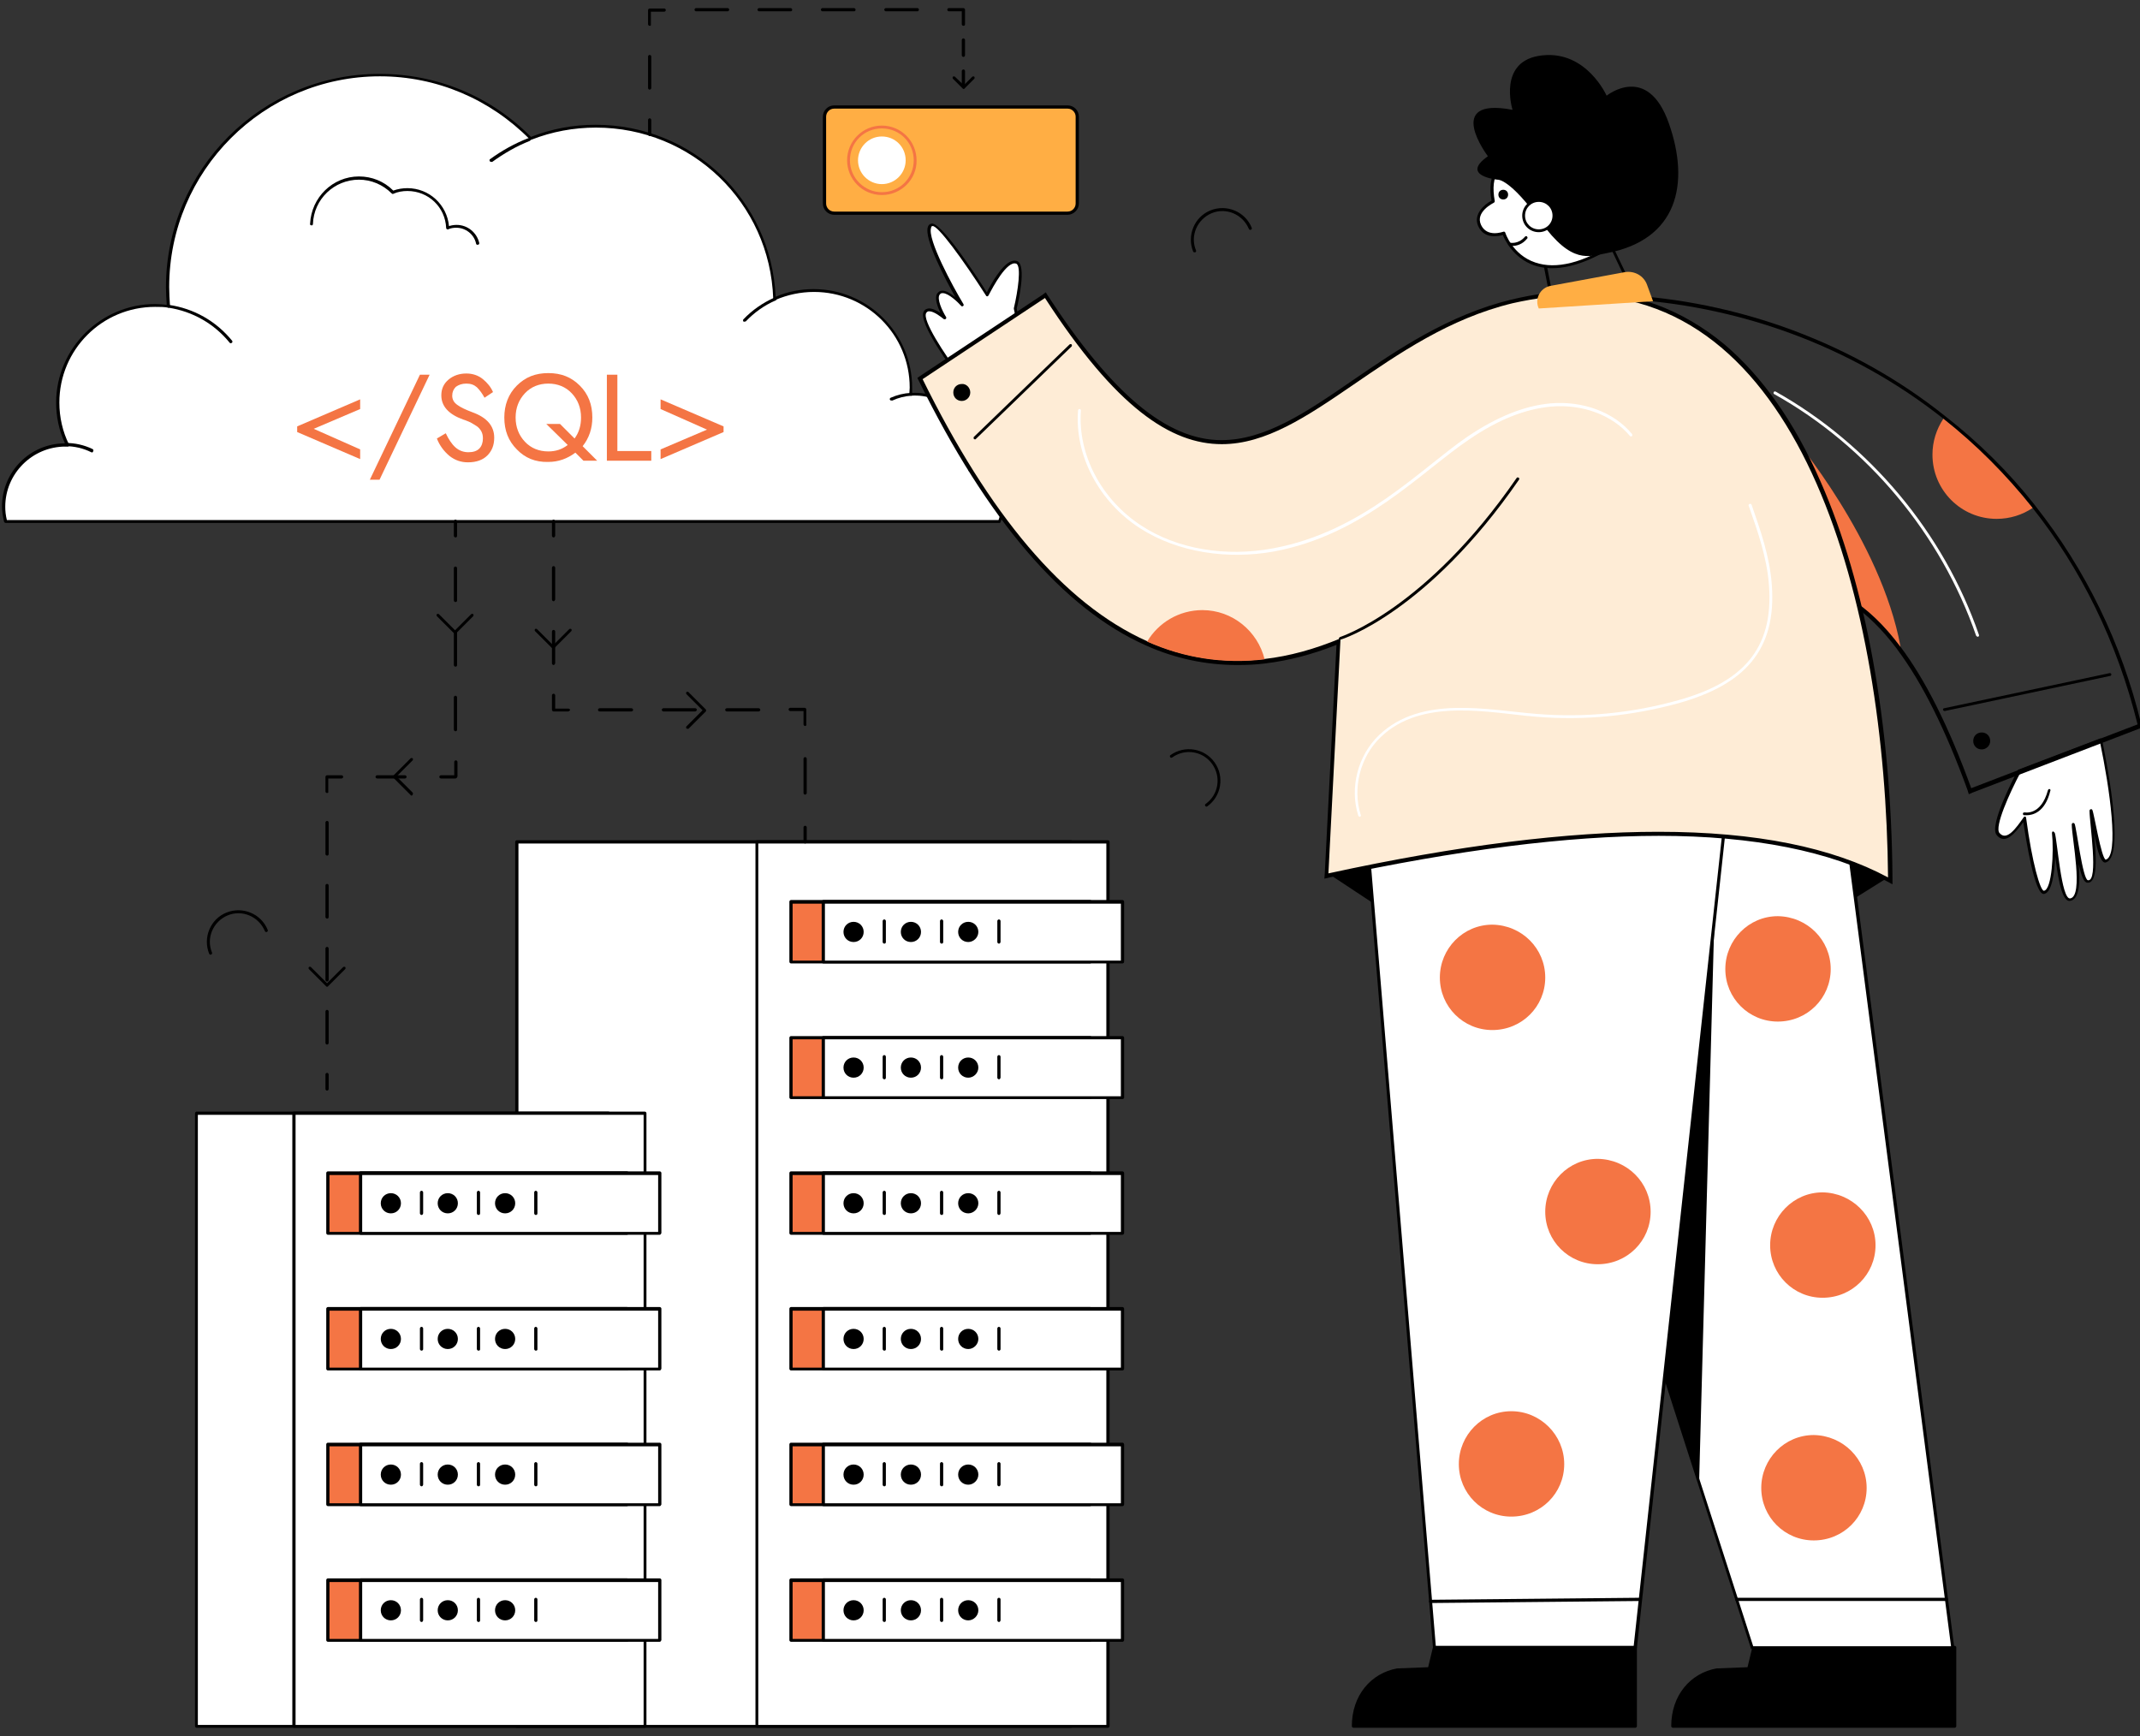
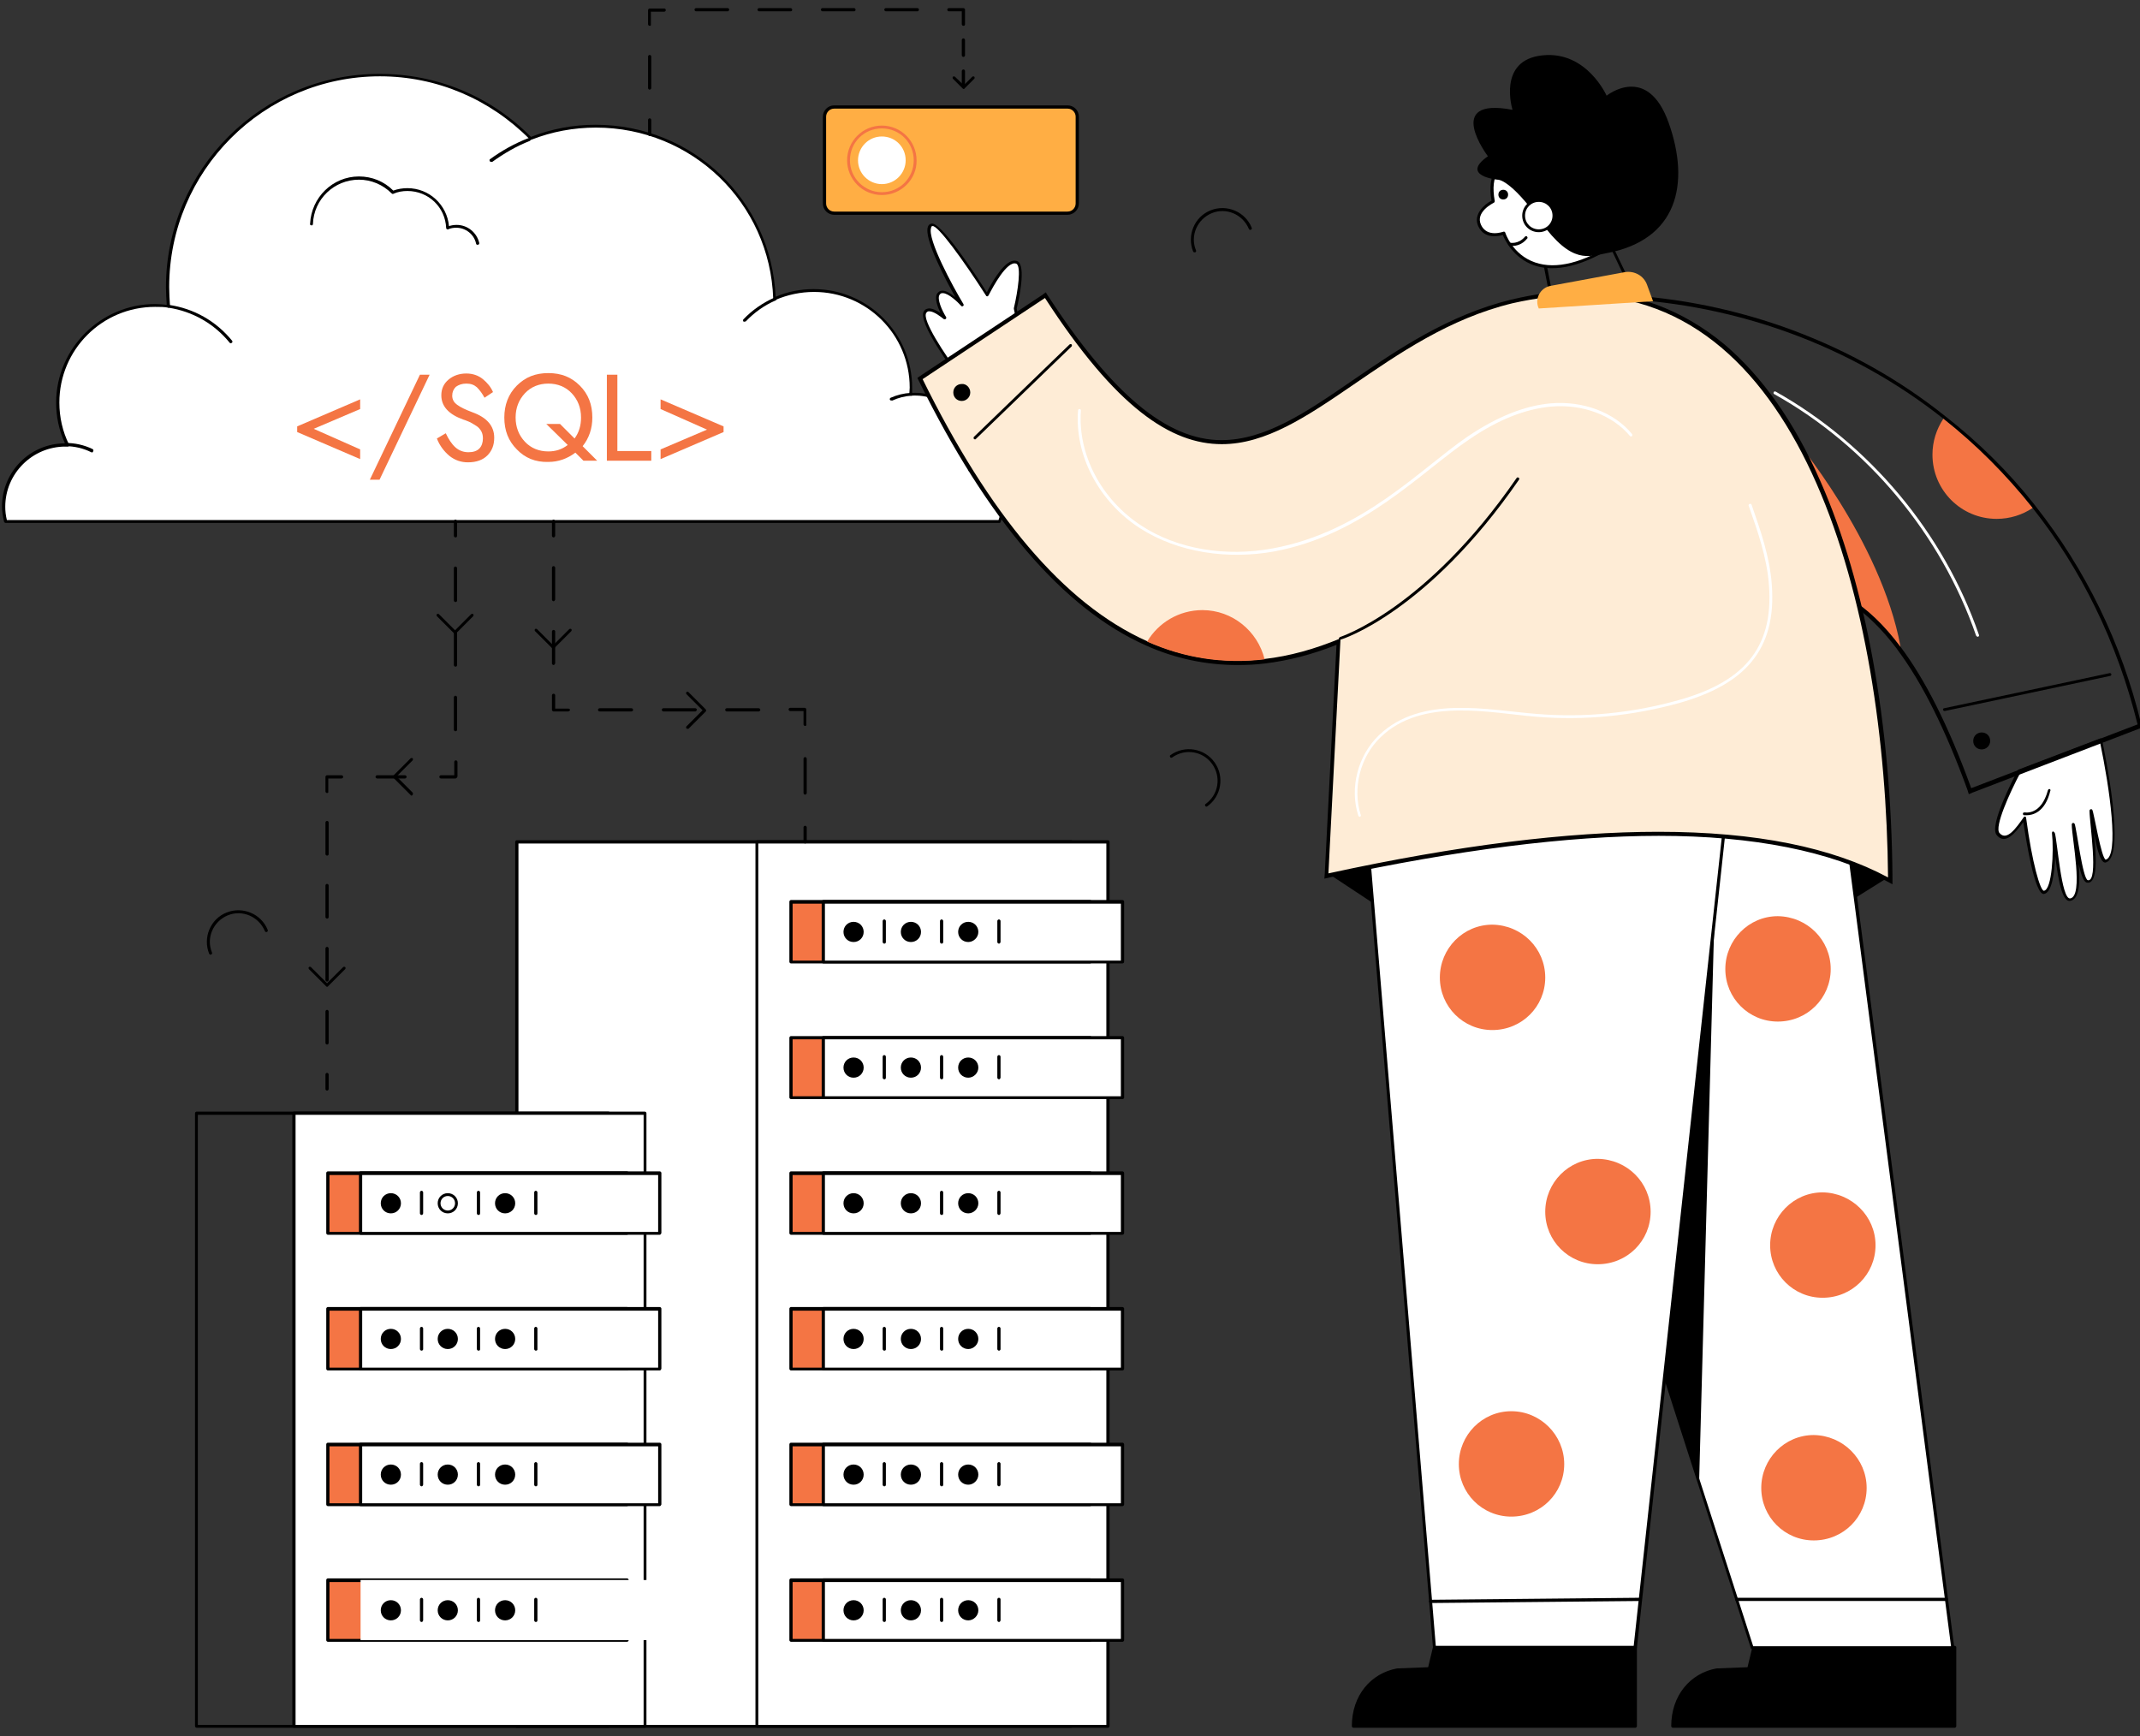
<svg xmlns="http://www.w3.org/2000/svg" id="Layer_1" x="0px" y="0px" viewBox="0 0 530 430" style="enable-background:new 0 0 530 430;" xml:space="preserve">
  <rect x="0" y="0" width="530" height="430" fill="#333333" stroke="none" />
  <style type="text/css">	.st0{fill:#FFFFFF;}	.st1{fill:#FFAE44;}	.st2{fill:#F47544;}	.st3{fill:#FEECD6;}</style>
  <g>
    <g>
      <g>
        <g>
          <g>
            <g>
              <g>
                <path class="st0" d="M520.3,183.4l-20.2,7.7c0,0-7.2,13.2-5.3,15.6c1.8,2.1,3.8-0.1,6.6-3.9c1.1,8.6,3.2,18.5,4.8,18.4        c2.5-0.3,2.8-10.6,2.4-14.7c0.7,1.9,1.4,16.9,4.2,16.4c3.9-0.6,0.7-15,0.7-18.7c0.5,1.3,1.8,14,3.6,14.2        c3.3,0.4,0.8-13.9,0.8-17.5c0.4,0.8,2.2,12.9,3.7,12.5C526.5,212.1,520.3,183.4,520.3,183.4z" />
              </g>
              <g>
                <path d="M509,212.1c-0.2,4.2-0.8,9-2.8,9.3c-2.3,0.2-4.4-13.3-5.1-17.8c-2,2.7-4.5,5.8-6.6,3.2c-2-2.4,4.5-14.6,5.2-16        c0-0.1,0.1-0.1,0.2-0.2l20.2-7.7c0.2-0.1,0.4,0,0.5,0.3c0.6,3,6.1,29.1,0.9,30.4c-1.5,0.4-2.5-5.2-2.9-7.3        c0.3,3.5,1.4,12.7-1.7,12.3c-0.8-0.1-1.4-1.6-2.1-4.6c0.4,4.5,0.2,8.8-2.1,9.1C510.3,223.6,509.4,214.7,509,212.1z         M508.9,206.3c0.6,1.7,1.6,16.5,3.8,16.2c3.4-0.5,0.4-15,0.4-18.3c0-0.2,0.1-0.3,0.3-0.4c0.2,0,0.3,0.1,0.4,0.2        c0.5,1.1,2,13.8,3.3,14c2.7,0.4,0.4-14.1,0.4-17.2c0-0.2,0.1-0.3,0.3-0.4c0.2,0,0.3,0,0.4,0.2c0.4,0.7,2.2,11.9,3.3,12.3        c3.4-0.8,1-17.7-1.4-29.1l-19.7,7.5c-2.7,5.1-6.5,13.5-5.2,15c1.8,2.1,4.1-1.2,6-3.9c0.2-0.3,0.6-0.2,0.6,0.2        c1.5,11.2,3.5,18,4.4,18c0,0,0,0,0,0c2-0.2,2.5-9.7,2-14.3c0-0.2,0.1-0.4,0.3-0.4C508.6,206,508.8,206.1,508.9,206.3z" />
              </g>
            </g>
          </g>
          <g>
            <g>
              <path d="M405,73.7h-20.8c-0.2,0-0.3-0.1-0.4-0.3l-2-10.3c0-0.2,0-0.3,0.2-0.4l14.1-7.8c0.1,0,0.2-0.1,0.3,0       c0.1,0,0.2,0.1,0.2,0.2l8.7,18.1c0.1,0.1,0,0.2,0,0.3C405.3,73.6,405.2,73.7,405,73.7z M384.5,73h19.9l-8.2-17.3l-13.6,7.5       L384.5,73z" />
            </g>
          </g>
          <g>
            <g>
              <path class="st0" d="M373.2,40.9c0,0-4.9,0.3-3.3,8.9c0,0-5,2.4-3.4,6c1.6,3.6,6,1.9,6,1.9s5.5,17,27.9,2.5       c0,0,10.7-16.9-2-22C385.7,33.1,373.2,40.9,373.2,40.9z" />
            </g>
            <g>
              <path d="M379.9,65.7c-5.1-1.8-7.2-6.3-7.7-7.5c-1.1,0.3-4.6,1.1-6.1-2.2c-1.3-2.9,1.5-5.4,3.3-6.3c-0.6-3.4-0.2-5.9,1-7.5       c1-1.3,2.2-1.5,2.6-1.6c1.1-0.6,13.3-7.6,25.4-2.7c3,1.2,5,3.2,5.9,5.9c2.3,7-3.5,16.2-3.7,16.6c0,0-0.1,0.1-0.1,0.1       C394.5,64.4,386.7,68,379.9,65.7z M372.8,57.6c0,0.1,1.8,5.5,7.4,7.4c5.2,1.8,11.9,0.1,19.9-5c0.5-0.9,5.7-9.6,3.6-16       c-0.8-2.5-2.6-4.3-5.5-5.5c-12.3-5-24.7,2.6-24.8,2.7c0,0-0.1,0.1-0.2,0.1c-0.1,0-1.2,0.1-2.2,1.3c-1.1,1.5-1.4,3.9-0.8,7.2       c0,0.2-0.1,0.3-0.2,0.4c-0.2,0.1-4.7,2.3-3.2,5.5c1.5,3.2,5.4,1.7,5.5,1.7C372.5,57.3,372.7,57.4,372.8,57.6z M373.2,40.9       L373.2,40.9L373.2,40.9z" />
            </g>
          </g>
          <g>
            <g>
              <path d="M397.9,62.7c-4.4,0.8-8.6,2.9-16.3-7.8c-7.7-10.8-10.7-10.4-10.7-10.4s-9.4-0.9-2.4-5.8c0,0-11.2-14.8,6.1-11.5       c0,0-3.9-12.4,7.5-13.5c10.9-1.1,15.8,10,15.8,10s10.1-8.2,15.4,6.8S415.5,59.4,397.9,62.7z" />
            </g>
          </g>
          <g>
            <g>
              <path class="st1" d="M266.8,28.9v21.5c0,1.3-1.1,2.4-2.4,2.4h-57.8c-1.3,0-2.4-1.1-2.4-2.4V28.9c0-1.3,1.1-2.4,2.4-2.4h57.8       C265.7,26.5,266.8,27.6,266.8,28.9z" />
            </g>
            <g>
              <path d="M264.4,53.2h-57.8c-1.5,0-2.8-1.2-2.8-2.8V28.9c0-1.5,1.2-2.8,2.8-2.8h57.8c1.5,0,2.8,1.2,2.8,2.8v21.5       C267.2,51.9,265.9,53.2,264.4,53.2z M206.6,26.9c-1.1,0-2,0.9-2,2v21.5c0,1.1,0.9,2,2,2h57.8c1.1,0,2-0.9,2-2V28.9       c0-1.1-0.9-2-2-2H206.6z" />
            </g>
          </g>
          <g>
            <g>
              <g>
                <path class="st0" d="M247.6,129.1c2.6-6.7-0.3-14.1-6.6-17.4c-0.1-8.4-7.4-14.8-15.4-14.1c0-0.5,0.1-1.1,0.1-1.7        c0-13.3-10.8-24-24-24c-3.5,0-6.8,0.7-9.8,2.1c-0.8-23.7-20.4-42.7-44.3-42.7c-5.7,0-11.1,1.1-16.1,3        c-9.5-9.7-22.8-15.7-37.4-15.7c-29,0-52.5,23.5-52.5,52.5c0,1.6,0.1,3.2,0.2,4.7c-1.1-0.2-2.2-0.2-3.3-0.2        c-13.3,0-24,10.8-24,24c0,3.8,0.9,7.4,2.4,10.6c-0.2,0-0.4,0-0.6,0c-8.4,0-15.2,6.8-15.2,15.2c0,1.3,0.2,2.5,0.5,3.7H247.6z" />
              </g>
              <g>
                <path d="M247.6,129.5H1.4c-0.2,0-0.3-0.1-0.4-0.3c-0.3-1.3-0.5-2.6-0.5-3.8c0-8.5,6.9-15.6,15.6-15.6        c-1.5-3.2-2.2-6.6-2.2-10.2C14,86.2,25,75.3,38.4,75.3c1,0,2,0.1,2.9,0.2c-0.1-1.5-0.2-2.9-0.2-4.3        c0-29.2,23.7-52.9,52.9-52.9c14.2,0,27.5,5.5,37.5,15.6c5.1-2,10.5-3,16-3c24,0,43.5,18.6,44.6,42.6c3-1.3,6.2-1.9,9.4-1.9        c13.4,0,24.4,10.9,24.4,24.4c0,0.5,0,0.9,0,1.3c8.1-0.4,15.1,6.1,15.3,14.3c6.4,3.4,9.2,11,6.6,17.7        C247.8,129.4,247.7,129.5,247.6,129.5z M1.7,128.8h245.6c2.4-6.4-0.4-13.6-6.5-16.7c-0.1-0.1-0.2-0.2-0.2-0.3        c-0.1-8.1-7.2-14.4-15-13.8c-0.2,0-0.4-0.2-0.4-0.4c0-0.5,0.1-1,0.1-1.6c0-13.1-10.6-23.7-23.7-23.7c-3.3,0-6.6,0.7-9.6,2        c-0.2,0.1-0.5-0.1-0.5-0.3c-0.8-23.8-20.2-42.4-43.9-42.4c-5.5,0-10.9,1-16,3c-0.1,0.1-0.3,0-0.4-0.1        c-9.9-10-23.1-15.6-37.1-15.6c-28.8,0-52.2,23.4-52.2,52.2c0,1.5,0.1,3.1,0.2,4.7c0,0.1,0,0.2-0.1,0.3        c-0.1,0.1-0.2,0.1-0.3,0.1c-1-0.2-2.1-0.2-3.3-0.2c-13.1,0-23.7,10.6-23.7,23.7c0,3.6,0.8,7.2,2.4,10.4        c0.1,0.3-0.1,0.5-0.3,0.5c-0.2,0-0.4,0-0.6,0c-8.2,0-14.9,6.7-14.9,14.9C1.3,126.5,1.4,127.6,1.7,128.8z" />
              </g>
            </g>
            <g>
              <g>
                <path class="st0" d="M118.3,60.3c-0.5-2.4-2.7-4.2-5.3-4.2c-0.8,0-1.5,0.2-2.2,0.5c-0.2-5.3-4.6-9.6-9.9-9.6        c-1.3,0-2.5,0.2-3.6,0.7c-2.1-2.2-5.1-3.5-8.4-3.5c-6.4,0-11.5,5-11.8,11.3" />
              </g>
              <g>
                <path d="M117.9,60.3c-0.5-2.3-2.6-3.9-4.9-3.9c-0.7,0-1.4,0.1-2,0.4c-0.2,0.1-0.5-0.1-0.5-0.3c-0.2-5.2-4.4-9.2-9.6-9.2        c-1.2,0-2.4,0.2-3.5,0.7c-0.1,0.1-0.3,0-0.4-0.1c-2.2-2.2-5.1-3.4-8.1-3.4c-6.1,0-11.2,4.8-11.4,11c0,0.2-0.2,0.4-0.4,0.3        c-0.2,0-0.4-0.2-0.3-0.4c0.3-6.5,5.6-11.7,12.1-11.7c3.2,0,6.2,1.2,8.5,3.5c1.1-0.4,2.3-0.6,3.5-0.6c5.4,0,9.8,4.1,10.3,9.4        c0.6-0.2,1.2-0.3,1.9-0.3c2.7,0,5,1.9,5.6,4.5c0,0.2-0.1,0.4-0.3,0.4C118.1,60.7,117.9,60.5,117.9,60.3z" />
              </g>
            </g>
            <g>
              <g>
                <path class="st0" d="M41.7,75.9c6.2,0.9,11.7,4.1,15.4,8.8" />
              </g>
              <g>
                <path d="M56.9,84.9c-3.8-4.7-9.2-7.8-15.2-8.7c-0.2,0-0.3-0.2-0.3-0.4c0-0.2,0.2-0.3,0.4-0.3c6.2,0.9,11.7,4,15.7,8.9        c0.1,0.2,0.1,0.4-0.1,0.5C57.2,85.1,57,85,56.9,84.9z" />
              </g>
            </g>
            <g>
              <g>
                <path class="st0" d="M16.2,110.2c2.4,0,4.6,0.5,6.6,1.5" />
              </g>
              <g>
                <path d="M22.6,112c-2-1-4.2-1.5-6.4-1.5c-0.2,0-0.4-0.2-0.4-0.4c0-0.2,0.2-0.4,0.4-0.4c2.4,0,4.6,0.5,6.7,1.5        c0.2,0.1,0.3,0.3,0.2,0.5C23,112.1,22.8,112.1,22.6,112z" />
              </g>
            </g>
            <g>
              <g>
                <path class="st0" d="M184.3,79.3c2.1-2.2,4.7-4,7.6-5.3" />
              </g>
              <g>
                <path d="M184.1,79.6c-0.1-0.1-0.1-0.4,0-0.5c2.2-2.3,4.8-4.1,7.7-5.4c0.2-0.1,0.4,0,0.5,0.2c0.1,0.2,0,0.4-0.2,0.5        c-2.8,1.2-5.3,3-7.4,5.2C184.4,79.7,184.2,79.7,184.1,79.6z" />
              </g>
            </g>
            <g>
              <g>
                <path class="st0" d="M220.8,98.8c1.5-0.7,3.1-1.1,4.8-1.2" />
              </g>
              <g>
                <path d="M220.4,99c-0.1-0.2,0-0.4,0.2-0.5c1.6-0.7,3.2-1.1,5-1.2c0.5,0,0.5,0.7,0.1,0.7c-1.6,0.1-3.2,0.5-4.7,1.2        C220.7,99.2,220.5,99.2,220.4,99z" />
              </g>
            </g>
            <g>
              <g>
-                 <path class="st0" d="M241,111.9c0,1.6-0.3,3.1-0.7,4.5" />
-               </g>
+                 </g>
              <g>
                <path d="M240.1,116.8c-0.2-0.1-0.3-0.3-0.2-0.5c0.5-1.4,0.7-2.9,0.7-4.4c0-0.2,0.2-0.4,0.4-0.4s0.4,0.2,0.4,0.4        c0,1.6-0.2,3.1-0.7,4.6C240.5,116.7,240.3,116.8,240.1,116.8z" />
              </g>
            </g>
            <g>
              <g>
                <path class="st0" d="M121.5,39.7c2.9-2.1,6-3.8,9.4-5.2" />
              </g>
              <g>
                <path d="M121.3,39.9c-0.1-0.2-0.1-0.4,0.1-0.5c2.9-2.1,6.1-3.9,9.5-5.2c0.2-0.1,0.4,0,0.5,0.2c0.1,0.2,0,0.4-0.2,0.5        c-3.3,1.3-6.4,3.1-9.3,5.2C121.6,40.1,121.4,40.1,121.3,39.9z" />
              </g>
            </g>
          </g>
          <g>
            <g>
              <g>
                <g>
                  <path d="M401.1,74c29.3,1.4,57.5,11.7,80.2,29.7c8.1,6.4,15.5,13.8,22.1,22.1c0,0,0,0,0,0c11.9,15,20.9,33,26,53.6         l-41.2,15.8c-5.7-15.7-11.5-27-17.5-35v0c-8.2-11-16.7-15.6-25.6-16.6c-1.3-0.1-2.5-0.2-3.8-0.2c-9,0-18.6,3.3-29,7.2V97.4         h-31.4L401.1,74 M400.6,73l-0.3,0.4l-20.2,23.4l-1.4,1.7h2.2h30.4v52.2v1.5l1.4-0.5c9.4-3.6,19.4-7.2,28.6-7.2         c1.3,0,2.5,0.1,3.7,0.2c9.5,1,17.3,6.1,24.8,16l0.2,0.3c6.1,8.2,11.8,19.6,17.3,34.7l0.3,1l0.9-0.4l41.2-15.8l0.8-0.3         l-0.2-0.9c-4.9-20.1-13.8-38.3-26.2-54l-0.3-0.4h0c-6.4-8.1-13.8-15.4-22-21.8C459.2,85,430.5,74.4,401.1,73L400.6,73         L400.6,73z" />
                </g>
              </g>
            </g>
            <g>
              <g>
                <path class="st2" d="M470.7,160.2c-8.2-11-16.7-15.6-25.6-16.6l-1-35.5C444,108.1,465.8,133.6,470.7,160.2z" />
              </g>
            </g>
            <g>
              <g>
                <path class="st0" d="M252.4,81.1l-0.9-4.6c0,0,2.5-10.4,0.4-11.4c-2.8-1.4-7.4,8.1-7.4,8.1S233,54.9,230.8,55.7        c-3.4,1.3,7.4,19.8,7.4,19.8s-4.3-4.8-5.8-2.7c-1.1,1.5,1.6,5.9,1.6,5.9s-3.7-3.2-4.9-1.5c-1.7,2.5,8.7,16.1,8.7,16.1        L252.4,81.1z" />
              </g>
              <g>
                <path d="M237.8,93.7C237.8,93.7,237.8,93.7,237.8,93.7c-0.1,0-0.2-0.1-0.3-0.1c-1.1-1.4-10.4-13.8-8.7-16.5        c0.2-0.4,0.6-0.6,1.1-0.7c0.9-0.1,2.1,0.5,3,1.1c-0.7-1.5-1.5-3.7-0.8-4.8c0.3-0.4,0.7-0.7,1.2-0.7c1-0.1,2.3,0.8,3.3,1.6        c-2.5-4.5-7.8-14.5-6.8-17.4c0.1-0.4,0.4-0.7,0.8-0.8c2.2-0.8,10.7,12.1,13.8,17c0.9-1.8,3.7-6.9,6.1-7.7        c0.5-0.2,1-0.2,1.5,0c2.2,1.1,0.3,9.8-0.2,11.7l0.9,4.6c0,0.1,0,0.3-0.1,0.3L238,93.6C237.9,93.7,237.9,93.7,237.8,93.7z         M230.2,77.1c-0.1,0-0.1,0-0.2,0c-0.2,0-0.4,0.1-0.6,0.4c-1.1,1.7,4.5,10.2,8.4,15.4L252,80.9l-0.9-4.4c0-0.1,0-0.1,0-0.2        c1-4.2,1.9-10.4,0.6-11c-0.3-0.1-0.6-0.1-0.9,0c-2.6,0.9-5.9,7.8-6,7.9c-0.1,0.1-0.2,0.2-0.3,0.2c-0.1,0-0.3-0.1-0.3-0.2        c-5.5-8.6-12.1-17.7-13.3-17.2c-0.1,0-0.3,0.1-0.3,0.4c-1,2.8,5.4,14.6,8,18.9c0.1,0.2,0.1,0.4-0.1,0.5        c-0.1,0.1-0.4,0.1-0.5-0.1c-0.8-0.9-3.1-3.1-4.5-3.1c0,0,0,0-0.1,0c-0.3,0-0.5,0.1-0.7,0.4c-0.7,1,0.6,3.9,1.6,5.5        c0.1,0.2,0.1,0.3-0.1,0.5c-0.1,0.1-0.3,0.1-0.5,0C233.1,78.5,231.3,77.1,230.2,77.1z" />
              </g>
            </g>
            <g>
              <g>
                <polygon points="328.9,216.3 340.1,223.7 339.2,214.2        " />
              </g>
            </g>
            <g>
              <g>
                <path d="M467.6,217.3l-18.4,11.5l3.3-19.3C452.5,209.6,463.5,213.2,467.6,217.3z" />
              </g>
            </g>
            <g>
              <g>
                <path d="M414.3,427.5h69.8V408h-49.7l-1.3,5.3l-7.9,0.3C418.9,414.8,414.3,420.1,414.3,427.5z" />
              </g>
              <g>
                <path d="M484.1,427.9h-69.8c-0.2,0-0.4-0.2-0.4-0.4c0-7.6,4.7-13.1,11.2-14.3l7.7-0.3l1.2-5c0-0.2,0.2-0.3,0.4-0.3h49.7        c0.2,0,0.4,0.2,0.4,0.4v19.5C484.5,427.7,484.3,427.9,484.1,427.9z M414.7,427.2h69v-18.8h-49.1l-1.2,5        c0,0.2-0.2,0.3-0.3,0.3l-7.9,0.3C419.4,415,414.9,419.9,414.7,427.2z" />
              </g>
            </g>
            <g>
              <g>
                <polygon class="st0" points="483.6,408 433.9,408 420.8,367.3 395.7,289.2 367.8,202.7 456.9,202.7        " />
              </g>
              <g>
                <path d="M483.6,408.4h-49.7c-0.2,0-0.3-0.1-0.3-0.3l-66.1-205.4c0-0.1,0-0.2,0.1-0.3c0.1-0.1,0.2-0.1,0.3-0.1h89.1        c0.2,0,0.3,0.1,0.4,0.3L484,408C484,408.2,483.8,408.4,483.6,408.4z M434.2,407.7h49L456.6,203h-88.3L434.2,407.7z" />
              </g>
            </g>
            <g>
              <g>
                <polygon points="424.6,227 420.8,367.3 395.7,289.2        " />
              </g>
            </g>
            <g>
              <g>
                <polygon class="st0" points="338.2,202.6 355.3,408 405,408 427.3,202.6        " />
              </g>
              <g>
                <path d="M405,408.4h-49.7c-0.2,0-0.3-0.1-0.4-0.3l-17.1-205.4c0-0.2,0.2-0.4,0.4-0.4h89.1c0.2,0,0.4,0.2,0.4,0.4l-22.3,205.4        C405.3,408.3,405.1,408.4,405,408.4z M355.6,407.7h49L426.9,203h-88.3L355.6,407.7z" />
              </g>
            </g>
            <g>
              <g>
                <path d="M335.2,427.5H405V408h-49.7l-1.3,5.3l-7.9,0.3C339.9,414.8,335.2,420.1,335.2,427.5z" />
              </g>
              <g>
                <path d="M405,427.9h-69.8c-0.2,0-0.4-0.2-0.4-0.4c0-7.6,4.7-13.1,11.2-14.3l7.7-0.3l1.2-5c0-0.2,0.2-0.3,0.4-0.3H405        c0.2,0,0.4,0.2,0.4,0.4v19.5C405.4,427.7,405.2,427.9,405,427.9z M335.6,427.2h69v-18.8h-49.1l-1.2,5c0,0.2-0.2,0.3-0.3,0.3        l-7.9,0.3C340.3,415,335.8,419.9,335.6,427.2z" />
              </g>
            </g>
            <g>
              <g>
                <path d="M414.9,423.5c-0.4,1.4-0.5,2.8-0.5,4.1h69.8v-4.1H414.9z" />
              </g>
            </g>
            <g>
              <g>
                <path d="M335.8,423.5c-0.4,1.4-0.5,2.8-0.5,4.1H405v-4.1H335.8z" />
              </g>
            </g>
            <g>
              <g>
                <g>
                  <path class="st3" d="M467.3,217.8c-14-7.5-33-11.3-56.6-11.3c-22.6,0-50.1,3.5-81.6,10.3l-0.6,0.1l3-58         c-6.2,2.5-12.3,4.2-18.2,4.9c-2.3,0.3-4.6,0.4-6.8,0.4c-7.7,0-15.3-1.6-22.6-4.9c-20.2-9-39-30.9-55.8-65.1l-0.2-0.4         l31.1-20.6l0.3,0.4c15.9,24.6,29.7,36,43.4,36c0,0,0,0,0,0c11,0,21-6.9,32.7-14.9c11.1-7.6,23.6-16.2,39.2-20         c5.7-1.4,11.4-2.1,16.7-2.1c25.2,0,45.7,16.2,59.2,46.9c11.1,25.3,17.4,60,17.7,97.8l0,0.8L467.3,217.8z" />
                  <path d="M391.1,73.1c55.3,0,75.9,76.2,76.5,144.2c-13.8-7.4-32.6-11.3-56.9-11.3c-22.4,0-49.5,3.3-81.7,10.3l3-58.2         c-6.5,2.7-12.7,4.4-18.8,5.1c-2.3,0.3-4.5,0.4-6.7,0.4c-7.8,0-15.2-1.6-22.4-4.8c-20.8-9.3-39.2-31.6-55.6-64.9l30.3-20.1         c17.6,27.2,31.2,36.2,43.8,36.2c21.8,0,40.6-27.3,72-34.9C380.4,73.8,385.9,73.1,391.1,73.1 M391.1,72.1L391.1,72.1         c-5.4,0-11,0.7-16.8,2.1c-15.6,3.8-28.2,12.4-39.3,20c-11.6,8-21.7,14.8-32.5,14.8c-13.5,0-27.1-11.4-43-35.8l-0.5-0.8         l-0.8,0.6l-30.3,20.1l-0.7,0.5l0.4,0.8c16.9,34.3,35.7,56.3,56.1,65.4c7.3,3.3,15,4.9,22.8,4.9c2.3,0,4.6-0.1,6.9-0.4         c5.7-0.7,11.6-2.2,17.6-4.6l-2.9,56.6l-0.1,1.3l1.3-0.3c31.5-6.8,59-10.3,81.5-10.3c23.5,0,42.5,3.8,56.4,11.2l1.5,0.8         l0-1.7c-0.3-37.8-6.6-72.6-17.8-98c-6.4-14.7-14.5-26.1-23.8-34C416.6,76.6,404.5,72.1,391.1,72.1L391.1,72.1z" />
                </g>
              </g>
            </g>
          </g>
          <g>
            <g>
              <g>
                <g>
                  <rect x="128" y="208.5" class="st0" width="137.3" height="219" />
                </g>
                <g>
                  <path d="M265.3,427.9H128c-0.2,0-0.4-0.2-0.4-0.4v-219c0-0.2,0.2-0.4,0.4-0.4h137.3c0.2,0,0.4,0.2,0.4,0.4v219         C265.7,427.7,265.5,427.9,265.3,427.9z M128.4,427.2H265V208.9H128.4V427.2z" />
                </g>
              </g>
              <g>
                <g>
                  <rect x="187.5" y="208.5" class="st0" width="86.9" height="219" />
                </g>
                <g>
                  <path d="M274.4,427.9h-86.9c-0.2,0-0.4-0.2-0.4-0.4v-219c0-0.2,0.2-0.4,0.4-0.4h86.9c0.2,0,0.4,0.2,0.4,0.4v219         C274.8,427.7,274.6,427.9,274.4,427.9z M187.8,427.2H274V208.9h-86.2V427.2z" />
                </g>
              </g>
              <g>
                <g>
                  <g>
                    <g>
                      <rect x="195.9" y="223.4" class="st2" width="74.1" height="14.9" />
                    </g>
                    <g>
                      <path d="M270,238.6h-74.1c-0.2,0-0.4-0.2-0.4-0.4v-14.9c0-0.2,0.2-0.4,0.4-0.4H270c0.2,0,0.4,0.2,0.4,0.4v14.9           C270.3,238.4,270.2,238.6,270,238.6z M196.3,237.9h73.3v-14.1h-73.3V237.9z" />
                    </g>
                  </g>
                  <g>
                    <g>
                      <rect x="203.9" y="223.4" class="st0" width="74.1" height="14.9" />
                    </g>
                    <g>
                      <path d="M278,238.6h-74.1c-0.2,0-0.4-0.2-0.4-0.4v-14.9c0-0.2,0.2-0.4,0.4-0.4H278c0.2,0,0.4,0.2,0.4,0.4v14.9           C278.4,238.4,278.2,238.6,278,238.6z M204.3,237.9h73.3v-14.1h-73.3V237.9z" />
                    </g>
                  </g>
                  <g>
                    <g>
                      <g>
                        <circle cx="211.4" cy="230.8" r="2.1" />
                      </g>
                      <g>
                        <path d="M211.4,233.3c-1.4,0-2.5-1.1-2.5-2.5s1.1-2.5,2.5-2.5s2.5,1.1,2.5,2.5S212.8,233.3,211.4,233.3z M211.4,229            c-1,0-1.8,0.8-1.8,1.8c0,1,0.8,1.8,1.8,1.8c1,0,1.8-0.8,1.8-1.8C213.2,229.8,212.4,229,211.4,229z" />
                      </g>
                    </g>
                    <g>
                      <g>
                        <path d="M219,233.7c-0.2,0-0.4-0.2-0.4-0.4v-5.2c0-0.2,0.2-0.4,0.4-0.4s0.4,0.2,0.4,0.4v5.2            C219.4,233.6,219.2,233.7,219,233.7z" />
                      </g>
                    </g>
                  </g>
                  <g>
                    <g>
                      <g>
                        <circle cx="225.6" cy="230.8" r="2.1" />
                      </g>
                      <g>
                        <path d="M225.6,233.3c-1.4,0-2.5-1.1-2.5-2.5s1.1-2.5,2.5-2.5c1.4,0,2.5,1.1,2.5,2.5S227,233.3,225.6,233.3z M225.6,229            c-1,0-1.8,0.8-1.8,1.8c0,1,0.8,1.8,1.8,1.8c1,0,1.8-0.8,1.8-1.8C227.4,229.8,226.6,229,225.6,229z" />
                      </g>
                    </g>
                    <g>
                      <g>
                        <path d="M233.2,233.7c-0.2,0-0.4-0.2-0.4-0.4v-5.2c0-0.2,0.2-0.4,0.4-0.4s0.4,0.2,0.4,0.4v5.2            C233.6,233.6,233.4,233.7,233.2,233.7z" />
                      </g>
                    </g>
                  </g>
                  <g>
                    <g>
                      <g>
                        <circle cx="239.8" cy="230.8" r="2.1" />
                      </g>
                      <g>
                        <path d="M239.8,233.3c-1.4,0-2.5-1.1-2.5-2.5s1.1-2.5,2.5-2.5c1.4,0,2.5,1.1,2.5,2.5S241.1,233.3,239.8,233.3z             M239.8,229c-1,0-1.8,0.8-1.8,1.8c0,1,0.8,1.8,1.8,1.8c1,0,1.8-0.8,1.8-1.8C241.5,229.8,240.7,229,239.8,229z" />
                      </g>
                    </g>
                    <g>
                      <g>
                        <path d="M247.4,233.7c-0.2,0-0.4-0.2-0.4-0.4v-5.2c0-0.2,0.2-0.4,0.4-0.4c0.2,0,0.4,0.2,0.4,0.4v5.2            C247.7,233.6,247.6,233.7,247.4,233.7z" />
                      </g>
                    </g>
                  </g>
                </g>
                <g>
                  <g>
                    <g>
                      <rect x="195.9" y="257" class="st2" width="74.1" height="14.9" />
                    </g>
                    <g>
                      <path d="M270,272.2h-74.1c-0.2,0-0.4-0.2-0.4-0.4V257c0-0.2,0.2-0.4,0.4-0.4H270c0.2,0,0.4,0.2,0.4,0.4v14.9           C270.3,272,270.2,272.2,270,272.2z M196.3,271.5h73.3v-14.1h-73.3V271.5z" />
                    </g>
                  </g>
                  <g>
                    <g>
                      <rect x="203.9" y="257" class="st0" width="74.1" height="14.9" />
                    </g>
                    <g>
                      <path d="M278,272.2h-74.1c-0.2,0-0.4-0.2-0.4-0.4V257c0-0.2,0.2-0.4,0.4-0.4H278c0.2,0,0.4,0.2,0.4,0.4v14.9           C278.4,272,278.2,272.2,278,272.2z M204.3,271.5h73.3v-14.1h-73.3V271.5z" />
                    </g>
                  </g>
                  <g>
                    <g>
                      <g>
                        <circle cx="211.4" cy="264.4" r="2.1" />
                      </g>
                      <g>
                        <path d="M211.4,266.9c-1.4,0-2.5-1.1-2.5-2.5s1.1-2.5,2.5-2.5s2.5,1.1,2.5,2.5S212.8,266.9,211.4,266.9z M211.4,262.6            c-1,0-1.8,0.8-1.8,1.8c0,1,0.8,1.8,1.8,1.8c1,0,1.8-0.8,1.8-1.8C213.2,263.4,212.4,262.6,211.4,262.6z" />
                      </g>
                    </g>
                    <g>
                      <g>
                        <path d="M219,267.3c-0.2,0-0.4-0.2-0.4-0.4v-5.2c0-0.2,0.2-0.4,0.4-0.4s0.4,0.2,0.4,0.4v5.2            C219.4,267.2,219.2,267.3,219,267.3z" />
                      </g>
                    </g>
                  </g>
                  <g>
                    <g>
                      <g>
                        <circle cx="225.6" cy="264.4" r="2.1" />
                      </g>
                      <g>
                        <path d="M225.6,266.9c-1.4,0-2.5-1.1-2.5-2.5s1.1-2.5,2.5-2.5c1.4,0,2.5,1.1,2.5,2.5S227,266.9,225.6,266.9z             M225.6,262.6c-1,0-1.8,0.8-1.8,1.8c0,1,0.8,1.8,1.8,1.8c1,0,1.8-0.8,1.8-1.8C227.4,263.4,226.6,262.6,225.6,262.6z" />
                      </g>
                    </g>
                    <g>
                      <g>
                        <path d="M233.2,267.3c-0.2,0-0.4-0.2-0.4-0.4v-5.2c0-0.2,0.2-0.4,0.4-0.4s0.4,0.2,0.4,0.4v5.2            C233.6,267.2,233.4,267.3,233.2,267.3z" />
                      </g>
                    </g>
                  </g>
                  <g>
                    <g>
                      <g>
                        <circle cx="239.8" cy="264.4" r="2.1" />
                      </g>
                      <g>
                        <path d="M239.8,266.9c-1.4,0-2.5-1.1-2.5-2.5s1.1-2.5,2.5-2.5c1.4,0,2.5,1.1,2.5,2.5S241.1,266.9,239.8,266.9z             M239.8,262.6c-1,0-1.8,0.8-1.8,1.8c0,1,0.8,1.8,1.8,1.8c1,0,1.8-0.8,1.8-1.8C241.5,263.4,240.7,262.6,239.8,262.6z" />
                      </g>
                    </g>
                    <g>
                      <g>
                        <path d="M247.4,267.3c-0.2,0-0.4-0.2-0.4-0.4v-5.2c0-0.2,0.2-0.4,0.4-0.4c0.2,0,0.4,0.2,0.4,0.4v5.2            C247.7,267.2,247.6,267.3,247.4,267.3z" />
                      </g>
                    </g>
                  </g>
                </g>
                <g>
                  <g>
                    <g>
                      <rect x="195.9" y="290.6" class="st2" width="74.1" height="14.9" />
                    </g>
                    <g>
                      <path d="M270,305.8h-74.1c-0.2,0-0.4-0.2-0.4-0.4v-14.9c0-0.2,0.2-0.4,0.4-0.4H270c0.2,0,0.4,0.2,0.4,0.4v14.9           C270.3,305.6,270.2,305.8,270,305.8z M196.3,305.1h73.3v-14.1h-73.3V305.1z" />
                    </g>
                  </g>
                  <g>
                    <g>
                      <rect x="203.9" y="290.6" class="st0" width="74.1" height="14.9" />
                    </g>
                    <g>
                      <path d="M278,305.8h-74.1c-0.2,0-0.4-0.2-0.4-0.4v-14.9c0-0.2,0.2-0.4,0.4-0.4H278c0.2,0,0.4,0.2,0.4,0.4v14.9           C278.4,305.6,278.2,305.8,278,305.8z M204.3,305.1h73.3v-14.1h-73.3V305.1z" />
                    </g>
                  </g>
                  <g>
                    <g>
                      <g>
                        <circle cx="211.4" cy="298" r="2.1" />
                      </g>
                      <g>
                        <path d="M211.4,300.5c-1.4,0-2.5-1.1-2.5-2.5c0-1.4,1.1-2.5,2.5-2.5s2.5,1.1,2.5,2.5            C213.9,299.4,212.8,300.5,211.4,300.5z M211.4,296.2c-1,0-1.8,0.8-1.8,1.8c0,1,0.8,1.8,1.8,1.8c1,0,1.8-0.8,1.8-1.8            C213.2,297,212.4,296.2,211.4,296.2z" />
                      </g>
                    </g>
                    <g>
                      <g>
-                         <path d="M219,300.9c-0.2,0-0.4-0.2-0.4-0.4v-5.2c0-0.2,0.2-0.4,0.4-0.4s0.4,0.2,0.4,0.4v5.2            C219.4,300.8,219.2,300.9,219,300.9z" />
-                       </g>
+                         </g>
                    </g>
                  </g>
                  <g>
                    <g>
                      <g>
                        <circle cx="225.6" cy="298" r="2.1" />
                      </g>
                      <g>
                        <path d="M225.6,300.5c-1.4,0-2.5-1.1-2.5-2.5c0-1.4,1.1-2.5,2.5-2.5c1.4,0,2.5,1.1,2.5,2.5            C228.1,299.4,227,300.5,225.6,300.5z M225.6,296.2c-1,0-1.8,0.8-1.8,1.8c0,1,0.8,1.8,1.8,1.8c1,0,1.8-0.8,1.8-1.8            C227.4,297,226.6,296.2,225.6,296.2z" />
                      </g>
                    </g>
                    <g>
                      <g>
                        <path d="M233.2,300.9c-0.2,0-0.4-0.2-0.4-0.4v-5.2c0-0.2,0.2-0.4,0.4-0.4s0.4,0.2,0.4,0.4v5.2            C233.6,300.8,233.4,300.9,233.2,300.9z" />
                      </g>
                    </g>
                  </g>
                  <g>
                    <g>
                      <g>
                        <circle cx="239.8" cy="298" r="2.1" />
                      </g>
                      <g>
                        <path d="M239.8,300.5c-1.4,0-2.5-1.1-2.5-2.5c0-1.4,1.1-2.5,2.5-2.5c1.4,0,2.5,1.1,2.5,2.5            C242.3,299.4,241.1,300.5,239.8,300.5z M239.8,296.2c-1,0-1.8,0.8-1.8,1.8c0,1,0.8,1.8,1.8,1.8c1,0,1.8-0.8,1.8-1.8            C241.5,297,240.7,296.2,239.8,296.2z" />
                      </g>
                    </g>
                    <g>
                      <g>
                        <path d="M247.4,300.9c-0.2,0-0.4-0.2-0.4-0.4v-5.2c0-0.2,0.2-0.4,0.4-0.4c0.2,0,0.4,0.2,0.4,0.4v5.2            C247.7,300.8,247.6,300.9,247.4,300.9z" />
                      </g>
                    </g>
                  </g>
                </g>
                <g>
                  <g>
                    <g>
                      <rect x="195.9" y="324.2" class="st2" width="74.1" height="14.9" />
                    </g>
                    <g>
                      <path d="M270,339.4h-74.1c-0.2,0-0.4-0.2-0.4-0.4v-14.9c0-0.2,0.2-0.4,0.4-0.4H270c0.2,0,0.4,0.2,0.4,0.4V339           C270.3,339.2,270.2,339.4,270,339.4z M196.3,338.7h73.3v-14.1h-73.3V338.7z" />
                    </g>
                  </g>
                  <g>
                    <g>
                      <rect x="203.9" y="324.2" class="st0" width="74.1" height="14.9" />
                    </g>
                    <g>
                      <path d="M278,339.4h-74.1c-0.2,0-0.4-0.2-0.4-0.4v-14.9c0-0.2,0.2-0.4,0.4-0.4H278c0.2,0,0.4,0.2,0.4,0.4V339           C278.4,339.2,278.2,339.4,278,339.4z M204.3,338.7h73.3v-14.1h-73.3V338.7z" />
                    </g>
                  </g>
                  <g>
                    <g>
                      <g>
                        <circle cx="211.4" cy="331.6" r="2.1" />
                      </g>
                      <g>
                        <path d="M211.4,334.1c-1.4,0-2.5-1.1-2.5-2.5c0-1.4,1.1-2.5,2.5-2.5s2.5,1.1,2.5,2.5C213.9,333,212.8,334.1,211.4,334.1z             M211.4,329.8c-1,0-1.8,0.8-1.8,1.8c0,1,0.8,1.8,1.8,1.8c1,0,1.8-0.8,1.8-1.8C213.2,330.6,212.4,329.8,211.4,329.8z" />
                      </g>
                    </g>
                    <g>
                      <g>
                        <path d="M219,334.5c-0.2,0-0.4-0.2-0.4-0.4V329c0-0.2,0.2-0.4,0.4-0.4s0.4,0.2,0.4,0.4v5.2            C219.4,334.4,219.2,334.5,219,334.5z" />
                      </g>
                    </g>
                  </g>
                  <g>
                    <g>
                      <g>
                        <circle cx="225.6" cy="331.6" r="2.1" />
                      </g>
                      <g>
                        <path d="M225.6,334.1c-1.4,0-2.5-1.1-2.5-2.5c0-1.4,1.1-2.5,2.5-2.5c1.4,0,2.5,1.1,2.5,2.5            C228.1,333,227,334.1,225.6,334.1z M225.6,329.8c-1,0-1.8,0.8-1.8,1.8c0,1,0.8,1.8,1.8,1.8c1,0,1.8-0.8,1.8-1.8            C227.4,330.6,226.6,329.8,225.6,329.8z" />
                      </g>
                    </g>
                    <g>
                      <g>
                        <path d="M233.2,334.5c-0.2,0-0.4-0.2-0.4-0.4V329c0-0.2,0.2-0.4,0.4-0.4s0.4,0.2,0.4,0.4v5.2            C233.6,334.4,233.4,334.5,233.2,334.5z" />
                      </g>
                    </g>
                  </g>
                  <g>
                    <g>
                      <g>
                        <circle cx="239.8" cy="331.6" r="2.1" />
                      </g>
                      <g>
                        <path d="M239.8,334.1c-1.4,0-2.5-1.1-2.5-2.5c0-1.4,1.1-2.5,2.5-2.5c1.4,0,2.5,1.1,2.5,2.5            C242.3,333,241.1,334.1,239.8,334.1z M239.8,329.8c-1,0-1.8,0.8-1.8,1.8c0,1,0.8,1.8,1.8,1.8c1,0,1.8-0.8,1.8-1.8            C241.5,330.6,240.7,329.8,239.8,329.8z" />
                      </g>
                    </g>
                    <g>
                      <g>
                        <path d="M247.4,334.5c-0.2,0-0.4-0.2-0.4-0.4V329c0-0.2,0.2-0.4,0.4-0.4c0.2,0,0.4,0.2,0.4,0.4v5.2            C247.7,334.4,247.6,334.5,247.4,334.5z" />
                      </g>
                    </g>
                  </g>
                </g>
                <g>
                  <g>
                    <g>
                      <rect x="195.9" y="357.8" class="st2" width="74.1" height="14.9" />
                    </g>
                    <g>
                      <path d="M270,373h-74.1c-0.2,0-0.4-0.2-0.4-0.4v-14.9c0-0.2,0.2-0.4,0.4-0.4H270c0.2,0,0.4,0.2,0.4,0.4v14.9           C270.3,372.8,270.2,373,270,373z M196.3,372.3h73.3v-14.1h-73.3V372.3z" />
                    </g>
                  </g>
                  <g>
                    <g>
                      <rect x="203.9" y="357.8" class="st0" width="74.1" height="14.9" />
                    </g>
                    <g>
                      <path d="M278,373h-74.1c-0.2,0-0.4-0.2-0.4-0.4v-14.9c0-0.2,0.2-0.4,0.4-0.4H278c0.2,0,0.4,0.2,0.4,0.4v14.9           C278.4,372.8,278.2,373,278,373z M204.3,372.3h73.3v-14.1h-73.3V372.3z" />
                    </g>
                  </g>
                  <g>
                    <g>
                      <g>
                        <circle cx="211.4" cy="365.2" r="2.1" />
                      </g>
                      <g>
                        <path d="M211.4,367.7c-1.4,0-2.5-1.1-2.5-2.5c0-1.4,1.1-2.5,2.5-2.5s2.5,1.1,2.5,2.5            C213.9,366.6,212.8,367.7,211.4,367.7z M211.4,363.4c-1,0-1.8,0.8-1.8,1.8s0.8,1.8,1.8,1.8c1,0,1.8-0.8,1.8-1.8            S212.4,363.4,211.4,363.4z" />
                      </g>
                    </g>
                    <g>
                      <g>
                        <path d="M219,368.1c-0.2,0-0.4-0.2-0.4-0.4v-5.2c0-0.2,0.2-0.4,0.4-0.4s0.4,0.2,0.4,0.4v5.2            C219.4,368,219.2,368.1,219,368.1z" />
                      </g>
                    </g>
                  </g>
                  <g>
                    <g>
                      <g>
                        <circle cx="225.6" cy="365.2" r="2.1" />
                      </g>
                      <g>
                        <path d="M225.6,367.7c-1.4,0-2.5-1.1-2.5-2.5c0-1.4,1.1-2.5,2.5-2.5c1.4,0,2.5,1.1,2.5,2.5            C228.1,366.6,227,367.7,225.6,367.7z M225.6,363.4c-1,0-1.8,0.8-1.8,1.8s0.8,1.8,1.8,1.8c1,0,1.8-0.8,1.8-1.8            S226.6,363.4,225.6,363.4z" />
                      </g>
                    </g>
                    <g>
                      <g>
                        <path d="M233.2,368.1c-0.2,0-0.4-0.2-0.4-0.4v-5.2c0-0.2,0.2-0.4,0.4-0.4s0.4,0.2,0.4,0.4v5.2            C233.6,368,233.4,368.1,233.2,368.1z" />
                      </g>
                    </g>
                  </g>
                  <g>
                    <g>
                      <g>
                        <circle cx="239.8" cy="365.2" r="2.1" />
                      </g>
                      <g>
                        <path d="M239.8,367.7c-1.4,0-2.5-1.1-2.5-2.5c0-1.4,1.1-2.5,2.5-2.5c1.4,0,2.5,1.1,2.5,2.5            C242.3,366.6,241.1,367.7,239.8,367.7z M239.8,363.4c-1,0-1.8,0.8-1.8,1.8s0.8,1.8,1.8,1.8c1,0,1.8-0.8,1.8-1.8            S240.7,363.4,239.8,363.4z" />
                      </g>
                    </g>
                    <g>
                      <g>
                        <path d="M247.4,368.1c-0.2,0-0.4-0.2-0.4-0.4v-5.2c0-0.2,0.2-0.4,0.4-0.4c0.2,0,0.4,0.2,0.4,0.4v5.2            C247.7,368,247.6,368.1,247.4,368.1z" />
                      </g>
                    </g>
                  </g>
                </g>
                <g>
                  <g>
                    <g>
                      <rect x="195.9" y="391.3" class="st2" width="74.1" height="14.9" />
                    </g>
                    <g>
                      <path d="M270,406.6h-74.1c-0.2,0-0.4-0.2-0.4-0.4v-14.9c0-0.2,0.2-0.4,0.4-0.4H270c0.2,0,0.4,0.2,0.4,0.4v14.9           C270.3,406.4,270.2,406.6,270,406.6z M196.3,405.9h73.3v-14.1h-73.3V405.9z" />
                    </g>
                  </g>
                  <g>
                    <g>
                      <rect x="203.9" y="391.3" class="st0" width="74.1" height="14.9" />
                    </g>
                    <g>
                      <path d="M278,406.6h-74.1c-0.2,0-0.4-0.2-0.4-0.4v-14.9c0-0.2,0.2-0.4,0.4-0.4H278c0.2,0,0.4,0.2,0.4,0.4v14.9           C278.4,406.4,278.2,406.6,278,406.6z M204.3,405.9h73.3v-14.1h-73.3V405.9z" />
                    </g>
                  </g>
                  <g>
                    <g>
                      <g>
                        <circle cx="211.4" cy="398.8" r="2.1" />
                      </g>
                      <g>
                        <path d="M211.4,401.3c-1.4,0-2.5-1.1-2.5-2.5c0-1.4,1.1-2.5,2.5-2.5s2.5,1.1,2.5,2.5            C213.9,400.2,212.8,401.3,211.4,401.3z M211.4,397c-1,0-1.8,0.8-1.8,1.8c0,1,0.8,1.8,1.8,1.8c1,0,1.8-0.8,1.8-1.8            C213.2,397.8,212.4,397,211.4,397z" />
                      </g>
                    </g>
                    <g>
                      <g>
                        <path d="M219,401.7c-0.2,0-0.4-0.2-0.4-0.4v-5.2c0-0.2,0.2-0.4,0.4-0.4s0.4,0.2,0.4,0.4v5.2            C219.4,401.6,219.2,401.7,219,401.7z" />
                      </g>
                    </g>
                  </g>
                  <g>
                    <g>
                      <g>
                        <circle cx="225.6" cy="398.8" r="2.1" />
                      </g>
                      <g>
                        <path d="M225.6,401.3c-1.4,0-2.5-1.1-2.5-2.5c0-1.4,1.1-2.5,2.5-2.5c1.4,0,2.5,1.1,2.5,2.5            C228.1,400.2,227,401.3,225.6,401.3z M225.6,397c-1,0-1.8,0.8-1.8,1.8c0,1,0.8,1.8,1.8,1.8c1,0,1.8-0.8,1.8-1.8            C227.4,397.8,226.6,397,225.6,397z" />
                      </g>
                    </g>
                    <g>
                      <g>
                        <path d="M233.2,401.7c-0.2,0-0.4-0.2-0.4-0.4v-5.2c0-0.2,0.2-0.4,0.4-0.4s0.4,0.2,0.4,0.4v5.2            C233.6,401.6,233.4,401.7,233.2,401.7z" />
                      </g>
                    </g>
                  </g>
                  <g>
                    <g>
                      <g>
                        <circle cx="239.8" cy="398.8" r="2.1" />
                      </g>
                      <g>
                        <path d="M239.8,401.3c-1.4,0-2.5-1.1-2.5-2.5c0-1.4,1.1-2.5,2.5-2.5c1.4,0,2.5,1.1,2.5,2.5            C242.3,400.2,241.1,401.3,239.8,401.3z M239.8,397c-1,0-1.8,0.8-1.8,1.8c0,1,0.8,1.8,1.8,1.8c1,0,1.8-0.8,1.8-1.8            C241.5,397.8,240.7,397,239.8,397z" />
                      </g>
                    </g>
                    <g>
                      <g>
                        <path d="M247.4,401.7c-0.2,0-0.4-0.2-0.4-0.4v-5.2c0-0.2,0.2-0.4,0.4-0.4c0.2,0,0.4,0.2,0.4,0.4v5.2            C247.7,401.6,247.6,401.7,247.4,401.7z" />
                      </g>
                    </g>
                  </g>
                </g>
              </g>
            </g>
            <g>
              <g>
                <g>
-                   <rect x="48.6" y="275.7" class="st0" width="102" height="151.8" />
-                 </g>
+                   </g>
                <g>
                  <path d="M150.7,427.9h-102c-0.2,0-0.4-0.2-0.4-0.4V275.7c0-0.2,0.2-0.4,0.4-0.4h102c0.2,0,0.4,0.2,0.4,0.4v151.8         C151,427.7,150.9,427.9,150.7,427.9z M49,427.2h101.3V276.1H49V427.2z" />
                </g>
              </g>
              <g>
                <g>
                  <rect x="72.8" y="275.7" class="st0" width="86.9" height="151.8" />
                </g>
                <g>
                  <path d="M159.7,427.9H72.8c-0.2,0-0.4-0.2-0.4-0.4V275.7c0-0.2,0.2-0.4,0.4-0.4h86.9c0.2,0,0.4,0.2,0.4,0.4v151.8         C160.1,427.7,159.9,427.9,159.7,427.9z M73.2,427.2h86.2V276.1H73.2V427.2z" />
                </g>
              </g>
              <g>
                <g>
                  <g>
                    <rect x="81.2" y="290.6" class="st2" width="74.1" height="14.9" />
                  </g>
                  <g>
                    <path d="M155.3,305.8H81.2c-0.2,0-0.4-0.2-0.4-0.4v-14.9c0-0.2,0.2-0.4,0.4-0.4h74.1c0.2,0,0.4,0.2,0.4,0.4v14.9          C155.7,305.6,155.5,305.8,155.3,305.8z M81.6,305.1h73.3v-14.1H81.6V305.1z" />
                  </g>
                </g>
                <g>
                  <g>
                    <rect x="89.3" y="290.6" class="st0" width="74.1" height="14.9" />
                  </g>
                  <g>
                    <path d="M163.4,305.8H89.3c-0.2,0-0.4-0.2-0.4-0.4v-14.9c0-0.2,0.2-0.4,0.4-0.4h74.1c0.2,0,0.4,0.2,0.4,0.4v14.9          C163.7,305.6,163.6,305.8,163.4,305.8z M89.7,305.1H163v-14.1H89.7V305.1z" />
                  </g>
                </g>
                <g>
                  <g>
                    <g>
                      <circle cx="96.8" cy="298" r="2.1" />
                    </g>
                    <g>
                      <path d="M96.8,300.5c-1.4,0-2.5-1.1-2.5-2.5c0-1.4,1.1-2.5,2.5-2.5c1.4,0,2.5,1.1,2.5,2.5           C99.3,299.4,98.2,300.5,96.8,300.5z M96.8,296.2c-1,0-1.8,0.8-1.8,1.8c0,1,0.8,1.8,1.8,1.8c1,0,1.8-0.8,1.8-1.8           C98.6,297,97.8,296.2,96.8,296.2z" />
                    </g>
                  </g>
                  <g>
                    <g>
                      <path d="M104.4,300.9c-0.2,0-0.4-0.2-0.4-0.4v-5.2c0-0.2,0.2-0.4,0.4-0.4c0.2,0,0.4,0.2,0.4,0.4v5.2           C104.7,300.8,104.6,300.9,104.4,300.9z" />
                    </g>
                  </g>
                </g>
                <g>
                  <g>
                    <g>
-                       <circle cx="110.9" cy="298" r="2.1" />
-                     </g>
+                       </g>
                    <g>
                      <path d="M110.9,300.5c-1.4,0-2.5-1.1-2.5-2.5c0-1.4,1.1-2.5,2.5-2.5c1.4,0,2.5,1.1,2.5,2.5           C113.4,299.4,112.3,300.5,110.9,300.5z M110.9,296.2c-1,0-1.8,0.8-1.8,1.8c0,1,0.8,1.8,1.8,1.8c1,0,1.8-0.8,1.8-1.8           C112.7,297,111.9,296.2,110.9,296.2z" />
                    </g>
                  </g>
                  <g>
                    <g>
                      <path d="M118.5,300.9c-0.2,0-0.4-0.2-0.4-0.4v-5.2c0-0.2,0.2-0.4,0.4-0.4c0.2,0,0.4,0.2,0.4,0.4v5.2           C118.9,300.8,118.7,300.9,118.5,300.9z" />
                    </g>
                  </g>
                </g>
                <g>
                  <g>
                    <g>
                      <circle cx="125.1" cy="298" r="2.1" />
                    </g>
                    <g>
                      <path d="M125.1,300.5c-1.4,0-2.5-1.1-2.5-2.5c0-1.4,1.1-2.5,2.5-2.5c1.4,0,2.5,1.1,2.5,2.5           C127.6,299.4,126.5,300.5,125.1,300.5z M125.1,296.2c-1,0-1.8,0.8-1.8,1.8c0,1,0.8,1.8,1.8,1.8s1.8-0.8,1.8-1.8           C126.9,297,126.1,296.2,125.1,296.2z" />
                    </g>
                  </g>
                  <g>
                    <g>
                      <path d="M132.7,300.9c-0.2,0-0.4-0.2-0.4-0.4v-5.2c0-0.2,0.2-0.4,0.4-0.4s0.4,0.2,0.4,0.4v5.2           C133.1,300.8,132.9,300.9,132.7,300.9z" />
                    </g>
                  </g>
                </g>
              </g>
              <g>
                <g>
                  <g>
                    <rect x="81.2" y="324.2" class="st2" width="74.1" height="14.9" />
                  </g>
                  <g>
                    <path d="M155.3,339.4H81.2c-0.2,0-0.4-0.2-0.4-0.4v-14.9c0-0.2,0.2-0.4,0.4-0.4h74.1c0.2,0,0.4,0.2,0.4,0.4V339          C155.7,339.2,155.5,339.4,155.3,339.4z M81.6,338.7h73.3v-14.1H81.6V338.7z" />
                  </g>
                </g>
                <g>
                  <g>
                    <rect x="89.3" y="324.2" class="st0" width="74.1" height="14.9" />
                  </g>
                  <g>
                    <path d="M163.4,339.4H89.3c-0.2,0-0.4-0.2-0.4-0.4v-14.9c0-0.2,0.2-0.4,0.4-0.4h74.1c0.2,0,0.4,0.2,0.4,0.4V339          C163.7,339.2,163.6,339.4,163.4,339.4z M89.7,338.7H163v-14.1H89.7V338.7z" />
                  </g>
                </g>
                <g>
                  <g>
                    <g>
                      <circle cx="96.8" cy="331.6" r="2.1" />
                    </g>
                    <g>
                      <path d="M96.8,334.1c-1.4,0-2.5-1.1-2.5-2.5c0-1.4,1.1-2.5,2.5-2.5c1.4,0,2.5,1.1,2.5,2.5C99.3,333,98.2,334.1,96.8,334.1           z M96.8,329.8c-1,0-1.8,0.8-1.8,1.8c0,1,0.8,1.8,1.8,1.8c1,0,1.8-0.8,1.8-1.8C98.6,330.6,97.8,329.8,96.8,329.8z" />
                    </g>
                  </g>
                  <g>
                    <g>
                      <path d="M104.4,334.5c-0.2,0-0.4-0.2-0.4-0.4V329c0-0.2,0.2-0.4,0.4-0.4c0.2,0,0.4,0.2,0.4,0.4v5.2           C104.7,334.4,104.6,334.5,104.4,334.5z" />
                    </g>
                  </g>
                </g>
                <g>
                  <g>
                    <g>
                      <circle cx="110.9" cy="331.6" r="2.1" />
                    </g>
                    <g>
                      <path d="M110.9,334.1c-1.4,0-2.5-1.1-2.5-2.5c0-1.4,1.1-2.5,2.5-2.5c1.4,0,2.5,1.1,2.5,2.5           C113.4,333,112.3,334.1,110.9,334.1z M110.9,329.8c-1,0-1.8,0.8-1.8,1.8c0,1,0.8,1.8,1.8,1.8c1,0,1.8-0.8,1.8-1.8           C112.7,330.6,111.9,329.8,110.9,329.8z" />
                    </g>
                  </g>
                  <g>
                    <g>
                      <path d="M118.5,334.5c-0.2,0-0.4-0.2-0.4-0.4V329c0-0.2,0.2-0.4,0.4-0.4c0.2,0,0.4,0.2,0.4,0.4v5.2           C118.9,334.4,118.7,334.5,118.5,334.5z" />
                    </g>
                  </g>
                </g>
                <g>
                  <g>
                    <g>
                      <circle cx="125.1" cy="331.6" r="2.1" />
                    </g>
                    <g>
                      <path d="M125.1,334.1c-1.4,0-2.5-1.1-2.5-2.5c0-1.4,1.1-2.5,2.5-2.5c1.4,0,2.5,1.1,2.5,2.5           C127.6,333,126.5,334.1,125.1,334.1z M125.1,329.8c-1,0-1.8,0.8-1.8,1.8c0,1,0.8,1.8,1.8,1.8s1.8-0.8,1.8-1.8           C126.9,330.6,126.1,329.8,125.1,329.8z" />
                    </g>
                  </g>
                  <g>
                    <g>
                      <path d="M132.7,334.5c-0.2,0-0.4-0.2-0.4-0.4V329c0-0.2,0.2-0.4,0.4-0.4s0.4,0.2,0.4,0.4v5.2           C133.1,334.4,132.9,334.5,132.7,334.5z" />
                    </g>
                  </g>
                </g>
              </g>
              <g>
                <g>
                  <g>
                    <rect x="81.2" y="357.8" class="st2" width="74.1" height="14.9" />
                  </g>
                  <g>
                    <path d="M155.3,373H81.2c-0.2,0-0.4-0.2-0.4-0.4v-14.9c0-0.2,0.2-0.4,0.4-0.4h74.1c0.2,0,0.4,0.2,0.4,0.4v14.9          C155.7,372.8,155.5,373,155.3,373z M81.6,372.3h73.3v-14.1H81.6V372.3z" />
                  </g>
                </g>
                <g>
                  <g>
                    <rect x="89.3" y="357.8" class="st0" width="74.1" height="14.9" />
                  </g>
                  <g>
                    <path d="M163.4,373H89.3c-0.2,0-0.4-0.2-0.4-0.4v-14.9c0-0.2,0.2-0.4,0.4-0.4h74.1c0.2,0,0.4,0.2,0.4,0.4v14.9          C163.7,372.8,163.6,373,163.4,373z M89.7,372.3H163v-14.1H89.7V372.3z" />
                  </g>
                </g>
                <g>
                  <g>
                    <g>
                      <circle cx="96.8" cy="365.2" r="2.1" />
                    </g>
                    <g>
                      <path d="M96.8,367.7c-1.4,0-2.5-1.1-2.5-2.5c0-1.4,1.1-2.5,2.5-2.5c1.4,0,2.5,1.1,2.5,2.5           C99.3,366.6,98.2,367.7,96.8,367.7z M96.8,363.4c-1,0-1.8,0.8-1.8,1.8s0.8,1.8,1.8,1.8c1,0,1.8-0.8,1.8-1.8           S97.8,363.4,96.8,363.4z" />
                    </g>
                  </g>
                  <g>
                    <g>
                      <path d="M104.4,368.1c-0.2,0-0.4-0.2-0.4-0.4v-5.2c0-0.2,0.2-0.4,0.4-0.4c0.2,0,0.4,0.2,0.4,0.4v5.2           C104.7,368,104.6,368.1,104.4,368.1z" />
                    </g>
                  </g>
                </g>
                <g>
                  <g>
                    <g>
                      <circle cx="110.9" cy="365.2" r="2.1" />
                    </g>
                    <g>
                      <path d="M110.9,367.7c-1.4,0-2.5-1.1-2.5-2.5c0-1.4,1.1-2.5,2.5-2.5c1.4,0,2.5,1.1,2.5,2.5           C113.4,366.6,112.3,367.7,110.9,367.7z M110.9,363.4c-1,0-1.8,0.8-1.8,1.8s0.8,1.8,1.8,1.8c1,0,1.8-0.8,1.8-1.8           S111.9,363.4,110.9,363.4z" />
                    </g>
                  </g>
                  <g>
                    <g>
                      <path d="M118.5,368.1c-0.2,0-0.4-0.2-0.4-0.4v-5.2c0-0.2,0.2-0.4,0.4-0.4c0.2,0,0.4,0.2,0.4,0.4v5.2           C118.9,368,118.7,368.1,118.5,368.1z" />
                    </g>
                  </g>
                </g>
                <g>
                  <g>
                    <g>
                      <circle cx="125.1" cy="365.2" r="2.1" />
                    </g>
                    <g>
                      <path d="M125.1,367.7c-1.4,0-2.5-1.1-2.5-2.5c0-1.4,1.1-2.5,2.5-2.5c1.4,0,2.5,1.1,2.5,2.5           C127.6,366.6,126.5,367.7,125.1,367.7z M125.1,363.4c-1,0-1.8,0.8-1.8,1.8s0.8,1.8,1.8,1.8s1.8-0.8,1.8-1.8           S126.1,363.4,125.1,363.4z" />
                    </g>
                  </g>
                  <g>
                    <g>
                      <path d="M132.7,368.1c-0.2,0-0.4-0.2-0.4-0.4v-5.2c0-0.2,0.2-0.4,0.4-0.4s0.4,0.2,0.4,0.4v5.2           C133.1,368,132.9,368.1,132.7,368.1z" />
                    </g>
                  </g>
                </g>
              </g>
              <g>
                <g>
                  <g>
                    <rect x="81.2" y="391.3" class="st2" width="74.1" height="14.9" />
                  </g>
                  <g>
                    <path d="M155.3,406.6H81.2c-0.2,0-0.4-0.2-0.4-0.4v-14.9c0-0.2,0.2-0.4,0.4-0.4h74.1c0.2,0,0.4,0.2,0.4,0.4v14.9          C155.7,406.4,155.5,406.6,155.3,406.6z M81.6,405.9h73.3v-14.1H81.6V405.9z" />
                  </g>
                </g>
                <g>
                  <g>
                    <rect x="89.3" y="391.3" class="st0" width="74.1" height="14.9" />
                  </g>
                  <g>
-                     <path d="M163.4,406.6H89.3c-0.2,0-0.4-0.2-0.4-0.4v-14.9c0-0.2,0.2-0.4,0.4-0.4h74.1c0.2,0,0.4,0.2,0.4,0.4v14.9          C163.7,406.4,163.6,406.6,163.4,406.6z M89.7,405.9H163v-14.1H89.7V405.9z" />
-                   </g>
+                     </g>
                </g>
                <g>
                  <g>
                    <g>
                      <circle cx="96.8" cy="398.8" r="2.1" />
                    </g>
                    <g>
                      <path d="M96.8,401.3c-1.4,0-2.5-1.1-2.5-2.5c0-1.4,1.1-2.5,2.5-2.5c1.4,0,2.5,1.1,2.5,2.5           C99.3,400.2,98.2,401.3,96.8,401.3z M96.8,397c-1,0-1.8,0.8-1.8,1.8c0,1,0.8,1.8,1.8,1.8c1,0,1.8-0.8,1.8-1.8           C98.6,397.8,97.8,397,96.8,397z" />
                    </g>
                  </g>
                  <g>
                    <g>
                      <path d="M104.4,401.7c-0.2,0-0.4-0.2-0.4-0.4v-5.2c0-0.2,0.2-0.4,0.4-0.4c0.2,0,0.4,0.2,0.4,0.4v5.2           C104.7,401.6,104.6,401.7,104.4,401.7z" />
                    </g>
                  </g>
                </g>
                <g>
                  <g>
                    <g>
                      <circle cx="110.9" cy="398.8" r="2.1" />
                    </g>
                    <g>
                      <path d="M110.9,401.3c-1.4,0-2.5-1.1-2.5-2.5c0-1.4,1.1-2.5,2.5-2.5c1.4,0,2.5,1.1,2.5,2.5           C113.4,400.2,112.3,401.3,110.9,401.3z M110.9,397c-1,0-1.8,0.8-1.8,1.8c0,1,0.8,1.8,1.8,1.8c1,0,1.8-0.8,1.8-1.8           C112.7,397.8,111.9,397,110.9,397z" />
                    </g>
                  </g>
                  <g>
                    <g>
                      <path d="M118.5,401.7c-0.2,0-0.4-0.2-0.4-0.4v-5.2c0-0.2,0.2-0.4,0.4-0.4c0.2,0,0.4,0.2,0.4,0.4v5.2           C118.9,401.6,118.7,401.7,118.5,401.7z" />
                    </g>
                  </g>
                </g>
                <g>
                  <g>
                    <g>
                      <circle cx="125.1" cy="398.8" r="2.1" />
                    </g>
                    <g>
                      <path d="M125.1,401.3c-1.4,0-2.5-1.1-2.5-2.5c0-1.4,1.1-2.5,2.5-2.5c1.4,0,2.5,1.1,2.5,2.5           C127.6,400.2,126.5,401.3,125.1,401.3z M125.1,397c-1,0-1.8,0.8-1.8,1.8c0,1,0.8,1.8,1.8,1.8s1.8-0.8,1.8-1.8           C126.9,397.8,126.1,397,125.1,397z" />
                    </g>
                  </g>
                  <g>
                    <g>
                      <path d="M132.7,401.7c-0.2,0-0.4-0.2-0.4-0.4v-5.2c0-0.2,0.2-0.4,0.4-0.4s0.4,0.2,0.4,0.4v5.2           C133.1,401.6,132.9,401.7,132.7,401.7z" />
                    </g>
                  </g>
                </g>
              </g>
            </g>
          </g>
          <g>
            <g>
              <g>
                <path d="M137.1,133.1c-0.2,0-0.4-0.2-0.4-0.4v-3.6c0-0.2,0.2-0.4,0.4-0.4s0.4,0.2,0.4,0.4v3.6        C137.4,133,137.3,133.1,137.1,133.1z" />
              </g>
            </g>
            <g>
              <g>
                <path d="M137.1,164.7c-0.2,0-0.4-0.2-0.4-0.4v-7.9c0-0.2,0.2-0.4,0.4-0.4s0.4,0.2,0.4,0.4v7.9        C137.4,164.5,137.3,164.7,137.1,164.7z M137.1,148.9c-0.2,0-0.4-0.2-0.4-0.4v-7.9c0-0.2,0.2-0.4,0.4-0.4s0.4,0.2,0.4,0.4v7.9        C137.4,148.7,137.3,148.9,137.1,148.9z" />
              </g>
            </g>
            <g>
              <g>
                <path d="M140.7,176.2h-3.6c-0.2,0-0.4-0.2-0.4-0.4v-3.6c0-0.2,0.2-0.4,0.4-0.4s0.4,0.2,0.4,0.4v3.3h3.3        c0.2,0,0.4,0.2,0.4,0.4C141,176,140.9,176.2,140.7,176.2z" />
              </g>
            </g>
            <g>
              <g>
                <path d="M187.9,176.2H180c-0.2,0-0.4-0.2-0.4-0.4c0-0.2,0.2-0.4,0.4-0.4h7.9c0.2,0,0.4,0.2,0.4,0.4        C188.3,176,188.1,176.2,187.9,176.2z M172.2,176.2h-7.9c-0.2,0-0.4-0.2-0.4-0.4c0-0.2,0.2-0.4,0.4-0.4h7.9        c0.2,0,0.4,0.2,0.4,0.4C172.5,176,172.4,176.2,172.2,176.2z M156.4,176.2h-7.9c-0.2,0-0.4-0.2-0.4-0.4c0-0.2,0.2-0.4,0.4-0.4        h7.9c0.2,0,0.4,0.2,0.4,0.4C156.8,176,156.6,176.2,156.4,176.2z" />
              </g>
            </g>
            <g>
              <g>
                <path d="M199.4,179.8c-0.2,0-0.4-0.2-0.4-0.4v-3.3h-3.3c-0.2,0-0.4-0.2-0.4-0.4c0-0.2,0.2-0.4,0.4-0.4h3.6        c0.2,0,0.4,0.2,0.4,0.4v3.6C199.8,179.6,199.6,179.8,199.4,179.8z" />
              </g>
            </g>
            <g>
              <g>
                <path d="M199.4,196.8c-0.2,0-0.4-0.2-0.4-0.4v-8.5c0-0.2,0.2-0.4,0.4-0.4s0.4,0.2,0.4,0.4v8.5        C199.8,196.6,199.6,196.8,199.4,196.8z" />
              </g>
            </g>
            <g>
              <g>
                <path d="M199.4,208.9c-0.2,0-0.4-0.2-0.4-0.4v-3.6c0-0.2,0.2-0.4,0.4-0.4s0.4,0.2,0.4,0.4v3.6        C199.8,208.7,199.6,208.9,199.4,208.9z" />
              </g>
            </g>
          </g>
          <g>
            <g>
              <g>
                <g>
                  <path d="M112.8,133.1c-0.2,0-0.4-0.2-0.4-0.4v-3.6c0-0.2,0.2-0.4,0.4-0.4c0.2,0,0.4,0.2,0.4,0.4v3.6         C113.2,133,113,133.1,112.8,133.1z" />
                </g>
              </g>
              <g>
                <g>
                  <path d="M112.8,181.1c-0.2,0-0.4-0.2-0.4-0.4v-8c0-0.2,0.2-0.4,0.4-0.4c0.2,0,0.4,0.2,0.4,0.4v8         C113.2,181,113,181.1,112.8,181.1z M112.8,165.1c-0.2,0-0.4-0.2-0.4-0.4v-8c0-0.2,0.2-0.4,0.4-0.4c0.2,0,0.4,0.2,0.4,0.4v8         C113.2,165,113,165.1,112.8,165.1z M112.8,149.1c-0.2,0-0.4-0.2-0.4-0.4v-8c0-0.2,0.2-0.4,0.4-0.4c0.2,0,0.4,0.2,0.4,0.4v8         C113.2,149,113,149.1,112.8,149.1z" />
                </g>
              </g>
              <g>
                <g>
                  <path d="M112.8,192.8h-3.6c-0.2,0-0.4-0.2-0.4-0.4c0-0.2,0.2-0.4,0.4-0.4h3.3v-3.3c0-0.2,0.2-0.4,0.4-0.4         c0.2,0,0.4,0.2,0.4,0.4v3.6C113.2,192.6,113,192.8,112.8,192.8z" />
                </g>
              </g>
              <g>
                <g>
                  <path d="M100.3,192.8h-6.9c-0.2,0-0.4-0.2-0.4-0.4c0-0.2,0.2-0.4,0.4-0.4h6.9c0.2,0,0.4,0.2,0.4,0.4         C100.7,192.6,100.5,192.8,100.3,192.8z" />
                </g>
              </g>
              <g>
                <g>
                  <path d="M81,196.4c-0.2,0-0.4-0.2-0.4-0.4v-3.6c0-0.2,0.2-0.4,0.4-0.4h3.6c0.2,0,0.4,0.2,0.4,0.4c0,0.2-0.2,0.4-0.4,0.4         h-3.3v3.3C81.4,196.2,81.2,196.4,81,196.4z" />
                </g>
              </g>
              <g>
                <g>
                  <path d="M81,258.7c-0.2,0-0.4-0.2-0.4-0.4v-7.8c0-0.2,0.2-0.4,0.4-0.4c0.2,0,0.4,0.2,0.4,0.4v7.8         C81.4,258.5,81.2,258.7,81,258.7z M81,243.1c-0.2,0-0.4-0.2-0.4-0.4v-7.8c0-0.2,0.2-0.4,0.4-0.4c0.2,0,0.4,0.2,0.4,0.4v7.8         C81.4,242.9,81.2,243.1,81,243.1z M81,227.5c-0.2,0-0.4-0.2-0.4-0.4v-7.8c0-0.2,0.2-0.4,0.4-0.4c0.2,0,0.4,0.2,0.4,0.4v7.8         C81.4,227.4,81.2,227.5,81,227.5z M81,211.9c-0.2,0-0.4-0.2-0.4-0.4v-7.8c0-0.2,0.2-0.4,0.4-0.4c0.2,0,0.4,0.2,0.4,0.4v7.8         C81.4,211.8,81.2,211.9,81,211.9z" />
                </g>
              </g>
              <g>
                <g>
                  <path d="M81,270.1c-0.2,0-0.4-0.2-0.4-0.4v-3.6c0-0.2,0.2-0.4,0.4-0.4c0.2,0,0.4,0.2,0.4,0.4v3.6         C81.4,269.9,81.2,270.1,81,270.1z" />
                </g>
              </g>
            </g>
            <g>
              <g>
                <path d="M112.8,157c-0.1,0-0.2,0-0.3-0.1l-4.3-4.3c-0.1-0.1-0.1-0.4,0-0.5c0.1-0.1,0.4-0.1,0.5,0l4,4l4-4        c0.1-0.1,0.4-0.1,0.5,0s0.1,0.4,0,0.5l-4.3,4.3C113,156.9,112.9,157,112.8,157z" />
              </g>
            </g>
            <g>
              <g>
                <path d="M101.7,196.9l-4.3-4.3c-0.1-0.1-0.1-0.4,0-0.5l4.3-4.3c0.1-0.1,0.4-0.1,0.5,0c0.1,0.1,0.1,0.4,0,0.5l-4,4l4,4        c0.1,0.1,0.1,0.4,0,0.5C102.1,197.1,101.8,197.1,101.7,196.9z" />
              </g>
            </g>
            <g>
              <g>
                <path d="M80.8,244.3l-4.3-4.3c-0.1-0.1-0.1-0.4,0-0.5c0.1-0.1,0.4-0.1,0.5,0l4,4l4-4c0.1-0.1,0.4-0.1,0.5,0        c0.1,0.1,0.1,0.4,0,0.5l-4.3,4.3C81.2,244.4,80.9,244.4,80.8,244.3z" />
              </g>
            </g>
          </g>
          <g>
            <g>
              <path d="M170,180.4c-0.1-0.1-0.1-0.4,0-0.5l4-4l-4-4c-0.1-0.1-0.1-0.4,0-0.5s0.4-0.1,0.5,0l4.3,4.3c0.1,0.1,0.1,0.4,0,0.5       l-4.3,4.3C170.4,180.5,170.1,180.5,170,180.4z" />
            </g>
          </g>
          <g>
            <g>
              <path d="M136.8,160.6l-4.3-4.3c-0.1-0.1-0.1-0.4,0-0.5c0.1-0.1,0.4-0.1,0.5,0l4,4l4-4c0.1-0.1,0.4-0.1,0.5,0       c0.1,0.1,0.1,0.4,0,0.5l-4.3,4.3C137.2,160.7,136.9,160.7,136.8,160.6z" />
            </g>
          </g>
          <g>
            <g>
              <g>
                <g>
                  <path d="M160.9,33.7c-0.2,0-0.4-0.2-0.4-0.4v-3.6c0-0.2,0.2-0.4,0.4-0.4s0.4,0.2,0.4,0.4v3.6         C161.2,33.5,161.1,33.7,160.9,33.7z" />
                </g>
              </g>
              <g>
                <g>
                  <path d="M160.9,22.2c-0.2,0-0.4-0.2-0.4-0.4V14c0-0.2,0.2-0.4,0.4-0.4s0.4,0.2,0.4,0.4v7.9C161.2,22,161.1,22.2,160.9,22.2z         " />
                </g>
              </g>
              <g>
                <g>
                  <path d="M160.9,6.4c-0.2,0-0.4-0.2-0.4-0.4V2.5c0-0.2,0.2-0.4,0.4-0.4h3.6c0.2,0,0.4,0.2,0.4,0.4c0,0.2-0.2,0.4-0.4,0.4         h-3.3v3.3C161.2,6.3,161.1,6.4,160.9,6.4z" />
                </g>
              </g>
              <g>
                <g>
                  <path d="M227.2,2.8h-7.8c-0.2,0-0.4-0.2-0.4-0.4c0-0.2,0.2-0.4,0.4-0.4h7.8c0.2,0,0.4,0.2,0.4,0.4         C227.5,2.7,227.4,2.8,227.2,2.8z M211.5,2.8h-7.8c-0.2,0-0.4-0.2-0.4-0.4c0-0.2,0.2-0.4,0.4-0.4h7.8c0.2,0,0.4,0.2,0.4,0.4         C211.9,2.7,211.7,2.8,211.5,2.8z M195.8,2.8H188c-0.2,0-0.4-0.2-0.4-0.4c0-0.2,0.2-0.4,0.4-0.4h7.8c0.2,0,0.4,0.2,0.4,0.4         C196.2,2.7,196,2.8,195.8,2.8z M180.2,2.8h-7.8c-0.2,0-0.4-0.2-0.4-0.4c0-0.2,0.2-0.4,0.4-0.4h7.8c0.2,0,0.4,0.2,0.4,0.4         C180.5,2.7,180.4,2.8,180.2,2.8z" />
                </g>
              </g>
              <g>
                <g>
                  <path d="M238.6,6.4c-0.2,0-0.4-0.2-0.4-0.4V2.8H235c-0.2,0-0.4-0.2-0.4-0.4c0-0.2,0.2-0.4,0.4-0.4h3.6         c0.2,0,0.4,0.2,0.4,0.4v3.6C239,6.3,238.8,6.4,238.6,6.4z" />
                </g>
              </g>
              <g>
                <g>
                  <path d="M238.6,14.1c-0.2,0-0.4-0.2-0.4-0.4V9.9c0-0.2,0.2-0.4,0.4-0.4s0.4,0.2,0.4,0.4v3.8C239,13.9,238.8,14.1,238.6,14.1         z" />
                </g>
              </g>
              <g>
                <g>
                  <path d="M238.6,21.6c-0.2,0-0.4-0.2-0.4-0.4v-3.6c0-0.2,0.2-0.4,0.4-0.4s0.4,0.2,0.4,0.4v3.6         C239,21.4,238.8,21.6,238.6,21.6z" />
                </g>
              </g>
            </g>
            <g>
              <g>
                <path d="M238.4,21.9l-2.4-2.4c-0.1-0.1-0.1-0.4,0-0.5c0.1-0.1,0.4-0.1,0.5,0l2.2,2.1l2.1-2.1c0.1-0.1,0.4-0.1,0.5,0        c0.1,0.1,0.1,0.4,0,0.5l-2.4,2.4C238.8,22.1,238.6,22.1,238.4,21.9z" />
              </g>
            </g>
          </g>
          <g>
            <g>
              <path class="st0" d="M384.8,53.4c0,2.1-1.7,3.7-3.7,3.7c-2.1,0-3.7-1.7-3.7-3.7c0-2.1,1.7-3.7,3.7-3.7       C383.2,49.7,384.8,51.3,384.8,53.4z" />
            </g>
            <g>
              <path d="M381.1,57.5c-2.3,0-4.1-1.8-4.1-4.1c0-2.2,1.8-4.1,4.1-4.1c2.2,0,4.1,1.8,4.1,4.1C385.2,55.6,383.4,57.5,381.1,57.5z        M381.1,50c-1.9,0-3.4,1.5-3.4,3.4c0,1.9,1.5,3.4,3.4,3.4c1.9,0,3.4-1.5,3.4-3.4C384.5,51.5,383,50,381.1,50z" />
            </g>
          </g>
          <g>
            <g>
              <path class="st1" d="M409.4,74.6l-1.5-4.1c-0.8-2.2-3.1-3.5-5.5-3.1L384,70.8c-2.6,0.5-4,3.3-2.9,5.6v0L409.4,74.6z" />
            </g>
          </g>
          <g>
            <g>
              <path class="st0" d="M224.3,39.7c0,3.2-2.6,5.9-5.9,5.9c-3.2,0-5.9-2.6-5.9-5.9c0-3.2,2.6-5.9,5.9-5.9       C221.7,33.8,224.3,36.4,224.3,39.7z" />
            </g>
            <g>
              <path class="st2" d="M218.4,48.3c-4.8,0-8.6-3.9-8.6-8.6c0-4.8,3.9-8.6,8.6-8.6c4.8,0,8.6,3.9,8.6,8.6       C227.1,44.4,223.2,48.3,218.4,48.3z M218.4,31.8c-4.4,0-7.9,3.5-7.9,7.9c0,4.4,3.6,7.9,7.9,7.9c4.4,0,7.9-3.5,7.9-7.9       C226.3,35.3,222.8,31.8,218.4,31.8z" />
            </g>
          </g>
          <g>
            <g>
              <path class="st0" d="M501.4,201.5c0,0,4.4,0.9,6.3-5.7" />
            </g>
            <g>
              <path d="M501.9,201.9c-0.4,0-0.6,0-0.6,0c-0.2,0-0.3-0.2-0.3-0.4c0-0.2,0.2-0.3,0.4-0.3c0.2,0,4.1,0.8,5.8-5.5       c0.1-0.2,0.2-0.3,0.4-0.3c0.2,0.1,0.3,0.3,0.2,0.4C506.5,201.3,503.3,201.9,501.9,201.9z" />
            </g>
          </g>
        </g>
        <g>
          <g>
            <path d="M481.2,175.8c0-0.2,0.1-0.4,0.3-0.4l41-8.7c0.2,0,0.4,0.1,0.4,0.3c0,0.2-0.1,0.4-0.3,0.4l-41,8.7      C481.5,176.1,481.3,176,481.2,175.8z" />
          </g>
        </g>
        <g>
          <g>
            <path d="M492.9,183.5c0,1.2-1,2.1-2.1,2.1c-1.2,0-2.1-0.9-2.1-2.1c0-1.2,0.9-2.1,2.1-2.1C492,181.4,492.9,182.3,492.9,183.5z" />
          </g>
        </g>
        <g>
          <g>
            <path d="M241.2,108.7c-0.1-0.1-0.1-0.4,0-0.5l23.7-22.9c0.1-0.1,0.4-0.1,0.5,0c0.1,0.1,0.1,0.4,0,0.5l-23.7,22.9      C241.6,108.9,241.3,108.8,241.2,108.7z" />
          </g>
        </g>
        <g>
          <g>
            <path d="M240.3,97.2c0,1.2-1,2.1-2.1,2.1c-1.2,0-2.1-0.9-2.1-2.1c0-1.2,0.9-2.1,2.1-2.1C239.3,95,240.3,96,240.3,97.2z" />
          </g>
        </g>
        <g>
          <g>
            <path d="M331.6,158.3c-0.1-0.2,0.1-0.4,0.2-0.5c0.2-0.1,21.3-6.8,43.8-39.4c0.1-0.2,0.3-0.2,0.5-0.1c0.2,0.1,0.2,0.3,0.1,0.5      c-22.6,32.8-43.9,39.6-44.2,39.6C331.9,158.6,331.7,158.5,331.6,158.3z" />
          </g>
        </g>
        <g>
          <g>
            <path d="M373.5,48.2c0,0.7-0.5,1.2-1.2,1.2c-0.7,0-1.2-0.5-1.2-1.2c0-0.7,0.5-1.2,1.2-1.2C373,47,373.5,47.5,373.5,48.2z" />
          </g>
        </g>
        <g>
          <g>
            <path class="st0" d="M373.9,60.5c0,0,2.3,0.6,4.2-1.6" />
          </g>
          <g>
            <path d="M374.6,60.9c-0.5,0-0.8-0.1-0.8-0.1c-0.2,0-0.3-0.2-0.3-0.4c0-0.2,0.2-0.3,0.4-0.3c0.1,0,2.1,0.5,3.8-1.5      c0.1-0.1,0.4-0.2,0.5,0c0.1,0.1,0.2,0.4,0,0.5C377,60.6,375.5,60.9,374.6,60.9z" />
          </g>
        </g>
        <g>
          <g>
            <path class="st2" d="M313.2,163.3c-10.2,1.2-19.9-0.3-29.1-4.4c2.8-4.7,7.9-7.8,13.7-7.8C305.2,151.1,311.5,156.3,313.2,163.3z      " />
          </g>
        </g>
        <g>
          <g>
            <path class="st2" d="M503.4,125.8c-2.5,1.7-5.6,2.7-8.9,2.7c-8.8,0-15.9-7.1-15.9-15.9c0-3.3,1-6.3,2.7-8.9      C489.4,110.1,496.8,117.5,503.4,125.8z" />
          </g>
        </g>
        <g>
          <g>
            <path class="st2" d="M382.7,242.1c0,7.2-5.8,13-13.1,13c-7.2,0-13-5.8-13-13c0-7.2,5.8-13.1,13-13.1      C376.9,229.1,382.7,234.9,382.7,242.1z" />
          </g>
        </g>
        <g>
          <g>
            <path class="st2" d="M453.4,240c0,7.2-5.8,13-13.1,13c-7.2,0-13-5.8-13-13c0-7.2,5.8-13.1,13-13.1      C447.6,227,453.4,232.8,453.4,240z" />
          </g>
        </g>
        <g>
          <g>
            <path class="st2" d="M464.5,308.4c0,7.2-5.8,13-13.1,13c-7.2,0-13-5.8-13-13c0-7.2,5.8-13.1,13-13.1      C458.6,295.4,464.5,301.2,464.5,308.4z" />
          </g>
        </g>
        <g>
          <g>
            <path class="st2" d="M462.3,368.5c0,7.2-5.8,13-13.1,13c-7.2,0-13-5.8-13-13c0-7.2,5.8-13.1,13-13.1      C456.4,355.5,462.3,361.3,462.3,368.5z" />
          </g>
        </g>
        <g>
          <g>
            <path class="st2" d="M408.8,300.1c0,7.2-5.8,13-13.1,13c-7.2,0-13-5.8-13-13c0-7.2,5.8-13.1,13-13.1      C403,287.1,408.8,292.9,408.8,300.1z" />
          </g>
        </g>
        <g>
          <g>
            <path class="st2" d="M387.4,362.6c0,7.2-5.8,13-13.1,13c-7.2,0-13-5.8-13-13c0-7.2,5.8-13.1,13-13.1      C381.5,349.5,387.4,355.4,387.4,362.6z" />
          </g>
        </g>
        <g>
          <g>
            <path d="M482.1,396.5h-52c-0.2,0-0.4-0.2-0.4-0.4c0-0.2,0.2-0.4,0.4-0.4h52c0.2,0,0.4,0.2,0.4,0.4      C482.4,396.3,482.3,396.5,482.1,396.5z" />
          </g>
        </g>
        <g>
          <g>
            <path d="M354.3,397c-0.2,0-0.4-0.2-0.4-0.4c0-0.2,0.2-0.4,0.4-0.4l51.9-0.5c0,0,0,0,0,0c0.2,0,0.4,0.2,0.4,0.4      c0,0.2-0.2,0.4-0.4,0.4L354.3,397C354.3,397,354.3,397,354.3,397z" />
          </g>
        </g>
        <g>
          <g>
            <path class="st0" d="M336.4,202c-2.2-6.9-0.1-14.9,5.1-19.9c10.5-10.1,27.2-6.2,39-5.3c11.9,1,23.8-0.2,35.2-3.4      c15.4-4.3,23.7-12.3,22.4-28.6c-0.5-6.7-2.8-13.3-5-19.5c-0.1-0.2,0-0.4,0.2-0.5c0.2-0.1,0.4,0,0.5,0.2      c2.2,6.3,4.5,12.9,5,19.7c1.3,16.6-7.1,24.9-22.9,29.4c-11.6,3.2-23.5,4.4-35.5,3.4c-11.2-0.9-28.2-4.9-38.5,5.1      c-5,4.8-7,12.6-4.9,19.2c0.1,0.2,0,0.4-0.2,0.5C336.7,202.3,336.5,202.2,336.4,202z" />
          </g>
        </g>
        <g>
          <g>
            <path class="st0" d="M282.3,130.8c-10.2-6.6-16.2-18.1-15.3-29.2c0-0.2,0.2-0.3,0.4-0.3c0.2,0,0.3,0.2,0.3,0.4      c-0.8,10.8,5,22,15,28.5c8.9,5.8,20.8,7.8,32.6,5.6c22.2-4.1,36.5-19.7,48.2-27.7c7.3-4.9,14-7.6,20.5-8.2      c8-0.7,15.8,2.2,20.2,7.6c0.1,0.2,0.1,0.4,0,0.5c-0.2,0.1-0.4,0.1-0.5,0c-4.3-5.2-11.8-8-19.6-7.3c-6.4,0.6-13,3.2-20.2,8.1      c-12,8.1-26.2,23.7-48.5,27.8C304.1,138.6,291.8,136.9,282.3,130.8z" />
          </g>
        </g>
        <g>
          <g>
            <path class="st0" d="M489.4,157.4c-8.7-25.1-26.9-46.9-50-59.8c-0.2-0.1-0.2-0.3-0.1-0.5c0.1-0.2,0.3-0.2,0.5-0.1      c23.3,13.1,41.6,35,50.3,60.2c0.1,0.2,0,0.4-0.2,0.5C489.7,157.7,489.5,157.6,489.4,157.4z" />
          </g>
        </g>
        <g>
          <g>
            <path d="M51.8,236.2c-1.6-4,0.3-8.6,4.3-10.2c4-1.6,8.6,0.3,10.2,4.3c0.1,0.2,0,0.4-0.2,0.5c-0.2,0.1-0.4,0-0.5-0.2      c-1.5-3.6-5.6-5.4-9.2-3.9c-3.6,1.5-5.4,5.6-3.9,9.2c0.1,0.2,0,0.4-0.2,0.5C52.1,236.5,51.9,236.4,51.8,236.2z" />
          </g>
        </g>
        <g>
          <g>
            <path d="M295.5,62.3c-1.6-4,0.3-8.6,4.3-10.2c4-1.6,8.6,0.3,10.2,4.3c0.1,0.2,0,0.4-0.2,0.5c-0.2,0.1-0.4,0-0.5-0.2      c-1.5-3.6-5.6-5.4-9.2-3.9c-3.6,1.5-5.4,5.6-3.9,9.2c0.1,0.2,0,0.4-0.2,0.5C295.7,62.5,295.5,62.4,295.5,62.3z" />
          </g>
        </g>
        <g>
          <g>
            <path d="M298.5,199.6c-0.1-0.2-0.1-0.4,0.1-0.5c3.2-2.3,3.9-6.7,1.6-9.9c-2.3-3.2-6.7-3.9-9.9-1.6c-0.2,0.1-0.4,0.1-0.5-0.1      c-0.1-0.2-0.1-0.4,0.1-0.5c3.5-2.5,8.4-1.7,10.9,1.8c2.5,3.5,1.7,8.4-1.8,10.9C298.9,199.8,298.6,199.8,298.5,199.6z" />
          </g>
        </g>
      </g>
    </g>
    <g>
      <path class="st2" d="M77.7,106.2l11.5,5.1v2.4L73.6,107v-1.4l15.6-6.7v2.4L77.7,106.2z" />
      <path class="st2" d="M104,92.8h2.4l-12.4,26h-2.4L104,92.8z" />
      <path class="st2" d="M110.4,107.3c0.7,1.5,1.5,2.7,2.4,3.5c0.9,0.8,2,1.2,3.2,1.2c1.2,0,2.1-0.3,2.7-0.9c0.6-0.6,0.9-1.5,0.9-2.5   c0-0.7-0.1-1.2-0.4-1.8c-0.3-0.5-0.7-1-1.2-1.3s-1.1-0.7-1.5-0.9c-0.5-0.2-1.1-0.5-1.8-0.7c-3.6-1.3-5.4-3.3-5.4-6   c0-1.6,0.6-2.9,1.8-3.9c1.2-1,2.7-1.5,4.4-1.5c1.6,0,3,0.5,4.1,1.4s2,2,2.5,3.2l-2.1,1.4c-0.6-1.1-1.2-1.9-1.9-2.6   c-0.7-0.6-1.5-0.9-2.6-0.9c-1.1,0-1.9,0.3-2.6,0.8c-0.6,0.6-0.9,1.3-0.9,2.2c0,0.9,0.4,1.7,1.3,2.3c0.8,0.6,2.1,1.2,3.7,1.8   c3.6,1.3,5.4,3.4,5.4,6.3c0,1.9-0.6,3.3-1.7,4.4c-1.1,1.1-2.7,1.7-4.8,1.7c-1.7,0-3.2-0.5-4.6-1.6c-1.3-1.1-2.4-2.5-3.1-4.3   L110.4,107.3z" />
      <path class="st2" d="M128,111.3c-2.1-2.1-3.1-4.7-3.1-7.9c0-3.1,1-5.8,3.1-7.9c2.1-2.1,4.6-3.1,7.8-3.1s5.7,1,7.8,3.1   c2.1,2.1,3.1,4.7,3.1,7.9c0,2.7-0.8,5.1-2.4,7.1l3.6,3.6h-3.4l-2-2c-2,1.5-4.2,2.3-6.7,2.3C132.6,114.5,130,113.4,128,111.3z    M135.3,105h3.4l3.6,3.6c1.1-1.5,1.6-3.2,1.6-5.2c0-2.4-0.8-4.4-2.3-6s-3.5-2.4-5.8-2.4c-2.3,0-4.3,0.8-5.8,2.4   c-1.5,1.6-2.3,3.6-2.3,6c0,2.4,0.8,4.4,2.3,6c1.5,1.6,3.5,2.4,5.8,2.4c1.8,0,3.4-0.5,4.8-1.6L135.3,105z" />
      <path class="st2" d="M150.3,92.8h2.6v18.9h8.4v2.4h-11V92.8z" />
      <path class="st2" d="M175.1,106.4l-11.5-5.1v-2.4l15.6,6.7v1.4l-15.6,6.7v-2.4L175.1,106.4z" />
    </g>
  </g>
</svg>